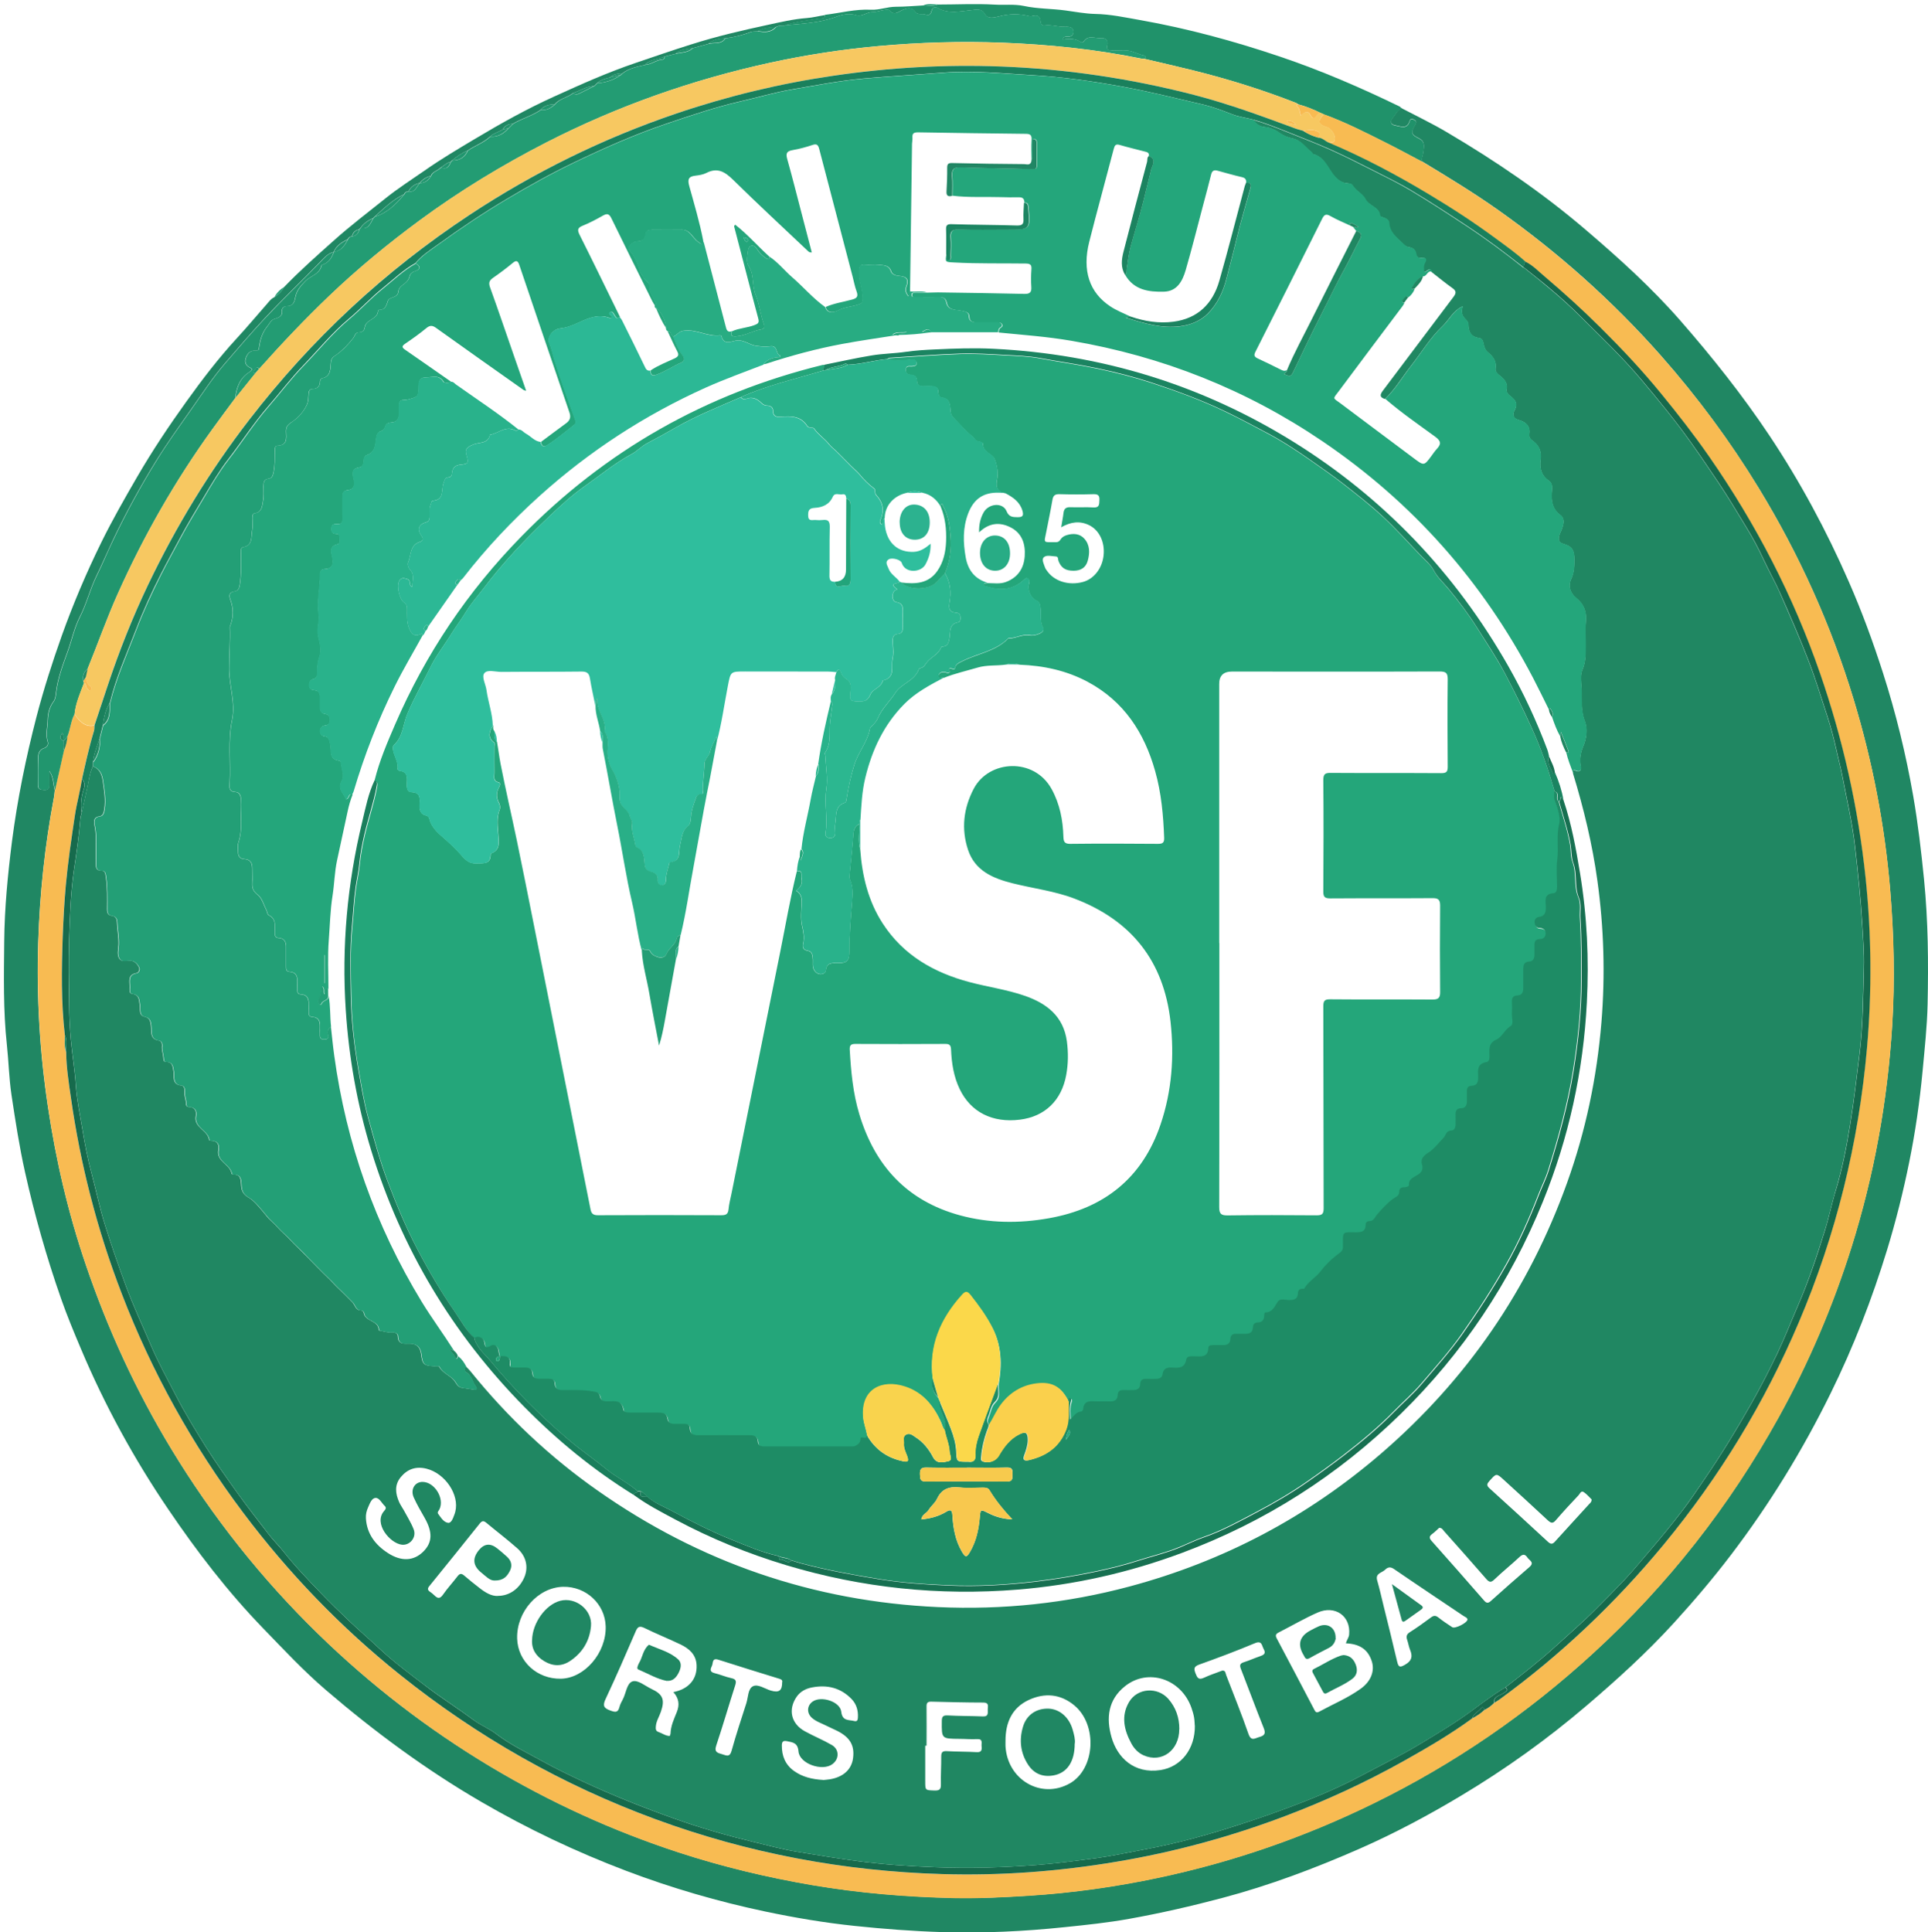
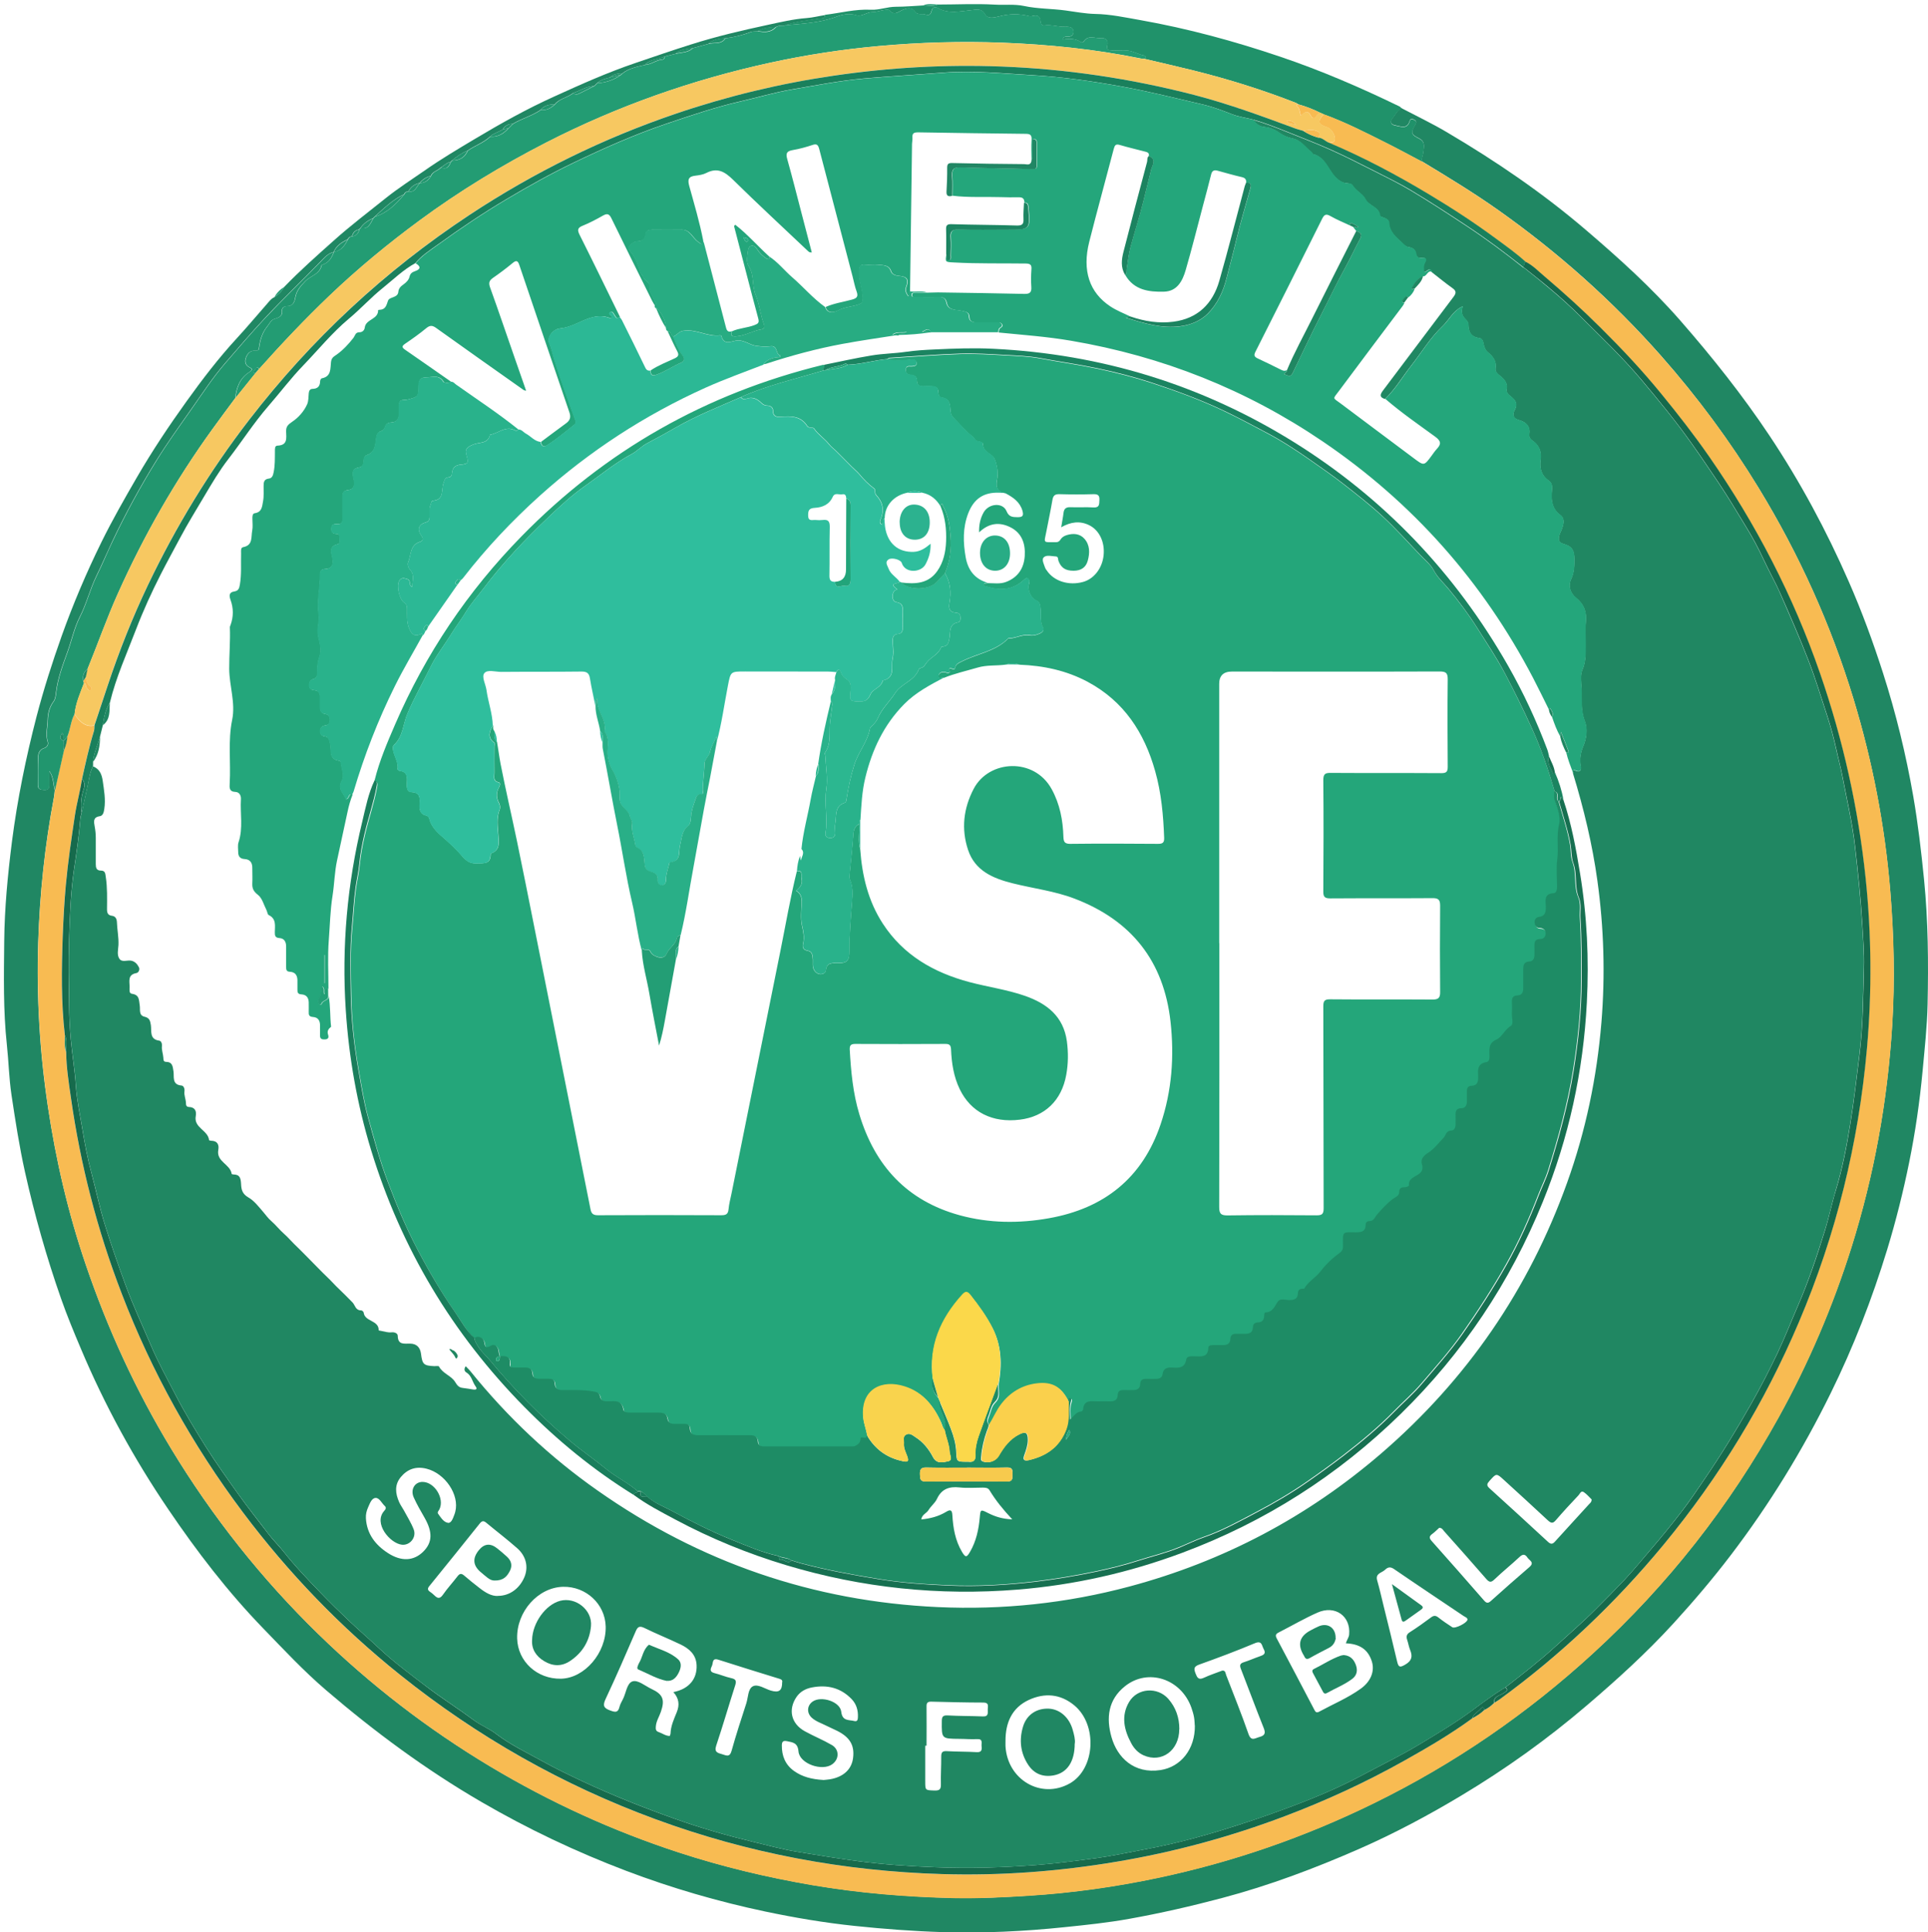
<svg xmlns="http://www.w3.org/2000/svg" id="Calque_3" data-name="Calque 3" viewBox="0 0 233.68 234.19">
  <defs>
    <style>
      .cls-1 {
        fill: #f8c84e;
      }

      .cls-1, .cls-2, .cls-3, .cls-4, .cls-5, .cls-6, .cls-7, .cls-8, .cls-9, .cls-10, .cls-11, .cls-12, .cls-13, .cls-14, .cls-15, .cls-16, .cls-17, .cls-18, .cls-19, .cls-20, .cls-21, .cls-22, .cls-23, .cls-24, .cls-25, .cls-26, .cls-27, .cls-28, .cls-29, .cls-30, .cls-31, .cls-32, .cls-33, .cls-34, .cls-35, .cls-36, .cls-37, .cls-38 {
        stroke-width: 0px;
      }

      .cls-2 {
        fill: #20926a;
      }

      .cls-3 {
        fill: #21966e;
      }

      .cls-4 {
        fill: #2fbe9d;
      }

      .cls-5 {
        fill: #1e8c65;
      }

      .cls-6 {
        fill: #24a67a;
      }

      .cls-7 {
        fill: #f7ca4d;
      }

      .cls-8 {
        fill: #218664;
      }

      .cls-9 {
        fill: #f8bb52;
      }

      .cls-10 {
        fill: #239c73;
      }

      .cls-11 {
        fill: #177051;
      }

      .cls-12 {
        fill: #1e8963;
      }

      .cls-13 {
        fill: #28ac82;
      }

      .cls-14 {
        fill: #218663;
      }

      .cls-15 {
        fill: #fbd84a;
      }

      .cls-16 {
        fill: #28ac85;
      }

      .cls-17 {
        fill: #1b8461;
      }

      .cls-18 {
        fill: #239e75;
      }

      .cls-19 {
        fill: #1f8762;
      }

      .cls-20 {
        fill: #fad04c;
      }

      .cls-21 {
        fill: #2cb28f;
      }

      .cls-22 {
        fill: #f9d34d;
      }

      .cls-23 {
        fill: #29af87;
      }

      .cls-24 {
        fill: #2cb790;
      }

      .cls-25 {
        fill: #1c8360;
      }

      .cls-26 {
        fill: #24a67b;
      }

      .cls-27 {
        fill: #f7c861;
      }

      .cls-28 {
        fill: #2cb895;
      }

      .cls-29 {
        fill: #29b28b;
      }

      .cls-30 {
        fill: #239f76;
      }

      .cls-31 {
        fill: #208763;
      }

      .cls-32 {
        fill: #166a4c;
      }

      .cls-33 {
        fill: #1a7e5c;
      }

      .cls-34 {
        fill: #1a805c;
      }

      .cls-35 {
        fill: #1c8562;
      }

      .cls-36 {
        fill: #22a47a;
      }

      .cls-37 {
        fill: #166a4b;
      }

      .cls-38 {
        fill: #208762;
      }
    </style>
  </defs>
  <path class="cls-31" d="M169.89,13.12c1.83.96,3.7,1.85,5.47,2.9,5.95,3.51,11.64,7.38,16.89,11.88,4,3.42,7.91,6.95,11.39,10.93,3.88,4.44,7.54,9.04,10.81,13.94,3.74,5.61,6.92,11.53,9.62,17.7,1.59,3.62,2.95,7.33,4.16,11.1,1.57,4.89,2.78,9.87,3.66,14.91.58,3.34.97,6.72,1.31,10.1.5,5.04.54,10.09.43,15.14-.06,2.71-.36,5.42-.61,8.13-.35,3.71-.88,7.38-1.62,11.02-.72,3.55-1.6,7.07-2.66,10.55-1.83,5.98-4.08,11.79-6.84,17.4-3.41,6.94-7.43,13.5-12.12,19.65-2.17,2.85-4.5,5.59-6.92,8.24-3.27,3.58-6.86,6.84-10.55,9.99-4.75,4.06-9.8,7.68-15.16,10.89-4.01,2.41-8.14,4.61-12.42,6.49-5.39,2.36-10.88,4.43-16.58,5.94-3.73.99-7.48,1.85-11.27,2.53-2.6.47-5.21.74-7.83,1.01-4.95.52-9.91.75-14.88.6-3.54-.11-7.07-.38-10.59-.75-3.64-.38-7.24-.99-10.81-1.74-5.74-1.21-11.37-2.85-16.86-4.93-6.09-2.31-11.95-5.09-17.59-8.37-6.71-3.9-12.92-8.49-18.8-13.53-2.71-2.32-5.15-4.94-7.64-7.51-4.28-4.42-8.01-9.29-11.45-14.36-4.18-6.15-7.74-12.66-10.63-19.52-.85-2.01-1.69-4.03-2.41-6.09-1.76-5.02-3.2-10.12-4.36-15.31-.69-3.1-1.17-6.23-1.64-9.36-.3-2.01-.34-4.06-.56-6.09-.45-4.16-.36-8.34-.32-12.51.04-4.05.43-8.08.94-12.11.66-5.12,1.69-10.16,2.98-15.14.86-3.3,1.9-6.54,3.04-9.75,1.39-3.89,3-7.68,4.82-11.38,1.32-2.68,2.8-5.27,4.3-7.86,1.85-3.19,3.89-6.25,6.04-9.24,1.89-2.63,3.86-5.21,6.07-7.61,1.26-1.36,2.44-2.79,3.67-4.18.26-.29.49-.63.87-.79.49-.32.93-.7,1.19-1.24,1.91-1.98,3.97-3.8,6.02-5.63,2.03-1.82,4.2-3.46,6.32-5.16,1.5-1.2,3.13-2.24,4.71-3.34,1.97-1.38,4.03-2.6,6.09-3.83,3.13-1.87,6.3-3.64,9.62-5.14,3.21-1.46,6.42-2.9,9.78-4.04,2.26-.77,4.52-1.55,6.81-2.27,3.05-.97,6.18-1.7,9.3-2.37,1.53-.33,3.09-.7,4.69-.82.72-.05,1.48-.25,2.22-.36,0,.49-.36.38-.66.43-1.43.24-2.89.34-4.27.85-.35,0-.71-.03-1.02.17-.77.05-1.54.09-2.22.51-.28.03-.58,0-.84.09-1,.38-2.03.64-3.09.76-.74.05-1.46.16-2.05.68-.63.17-1.25.34-1.88.51-.71.15-1.48.12-2.05.68-.45.11-.91.23-1.36.34-.77.41-1.76.3-2.39,1.02-.95.22-1.93.39-2.73,1.02-.57,0-1.1.12-1.54.51-.55.14-1.11.27-1.53.68-.11.11-.23.23-.34.34-.94.04-1.71.57-2.56.85-.68.56-1.64.66-2.22,1.36-.64.04-1.27.12-1.71.68-1.06.73-2.32,1.05-3.41,1.71-.53,0-.93.22-1.2.68-.5.3-1.09.45-1.53.85-.79.75-1.85,1.09-2.73,1.71-.7.27-1.3.73-1.88,1.19-.06.06-.11.11-.17.17-.49.08-.79.47-1.2.68-.35.4-.99.46-1.2,1.02-.56.12-1,.43-1.36.86h0c-.61.13-1.07.48-1.37,1.02-.25,0-.42.12-.51.34-1.39.65-2.46,1.73-3.58,2.73-.06.06-.11.11-.17.17-.62.26-1.15.63-1.54,1.19-.06.06-.11.11-.17.17-.47.1-.76.38-.85.85-.25,0-.42.12-.51.34-.72.35-1.38.76-1.71,1.54h0c-.72.18-1.17.74-1.65,1.23-2.19,2.26-4.48,4.43-6.64,6.74-1.68,1.79-3.27,3.66-4.87,5.51-1.52,1.76-2.8,3.73-4.14,5.63-1.44,2.05-2.9,4.08-4.22,6.21-1.94,3.14-3.71,6.38-5.29,9.72-.66,1.4-1.27,2.84-1.95,4.23-.79,1.62-1.2,3.38-2.03,4.99-.67,1.31-.97,2.81-1.48,4.21-.58,1.59-1.17,3.17-1.38,4.86-.05.39-.08.84-.3,1.13-.52.7-.7,1.44-.72,2.29-.02.87-.28,1.72,0,2.6.12.37-.08.67-.47.8-.49.16-.66.58-.68.99-.05,1.15-.03,2.3-.04,3.45,0,.57.37.6.81.62.48.02.58-.23.56-.63-.02-.52,0-1.05,0-1.68.56.78.47,1.6.69,2.34-.03.28-.05.56-.1.84-1.1,5.81-1.72,11.68-1.91,17.59-.21,6.66.18,13.29,1.17,19.88.97,6.52,2.46,12.92,4.59,19.17,2.66,7.81,6.08,15.27,10.36,22.33,4.99,8.24,10.93,15.73,17.83,22.45,6.32,6.16,13.27,11.52,20.86,16.06,7.22,4.32,14.82,7.79,22.81,10.4,5.29,1.73,10.7,3.02,16.19,3.96,5.7.97,11.43,1.44,17.2,1.57,3.04.07,6.08-.09,9.12-.29,5.22-.33,10.39-1.06,15.51-2.14,9.12-1.92,17.87-4.95,26.24-9.06,9.75-4.78,18.61-10.87,26.6-18.2,9.04-8.28,16.51-17.81,22.45-28.54,3.64-6.57,6.57-13.44,8.83-20.6,2.76-8.78,4.39-17.77,4.95-26.95.34-5.45.21-10.9-.24-16.35-.66-7.9-2.15-15.62-4.45-23.19-2.74-9-6.58-17.51-11.48-25.54-3.48-5.7-7.44-11.05-11.86-16.06-5.89-6.66-12.48-12.53-19.74-17.66-2.97-2.1-6.07-3.98-9.18-5.86-.16-.4.08-.76.12-1.14.06-.6.26-1.28-.47-1.65-1.02-.52-1.09-.69-.5-1.71.15-.26.13-.42-.11-.56-.21-.13-.46-.2-.56.1-.32,1.08-1.07.69-1.77.56-.62-.11-.6-.54-.34-.85.36-.42.58-.99,1.12-1.25Z" />
  <path class="cls-2" d="M169.89,13.12c-.54.26-.76.82-1.12,1.25-.26.31-.28.74.34.85.7.12,1.45.51,1.77-.56.09-.31.34-.23.56-.1.23.14.26.3.11.56-.59,1.02-.52,1.19.5,1.71.73.37.53,1.05.47,1.65-.04.38-.28.74-.12,1.14-1.52-.8-3.03-1.62-4.57-2.39-2.42-1.21-4.84-2.45-7.39-3.37-.12-.05-.23-.11-.35-.16-.88-.44-1.79-.8-2.74-1.06-.09-.06-.17-.13-.27-.17-4.04-1.58-8.17-2.87-12.38-3.92-1.98-.49-3.96-.94-5.94-1.41.1-.17.13-.37-.09-.41-.69-.12-1.29-.52-2.01-.6-.65-.07-1.28.03-1.92-.01-.44-.03-.68-.07-.54-.63.14-.53-.14-.92-.72-.86-.73.07-1.59-.47-2.16.43-.04.06-.25.1-.32.05-.66-.47-1.42-.45-2.23-.31.14-.35.32-.35.48-.34.45.03.86-.1.85-.6,0-.56-.46-.63-.93-.61-.85.04-1.68-.28-2.53-.17-.43.05-.51-.21-.54-.57-.04-.48-.32-.7-.82-.6-.16.03-.34.1-.49.06-1.24-.32-2.46-.31-3.71.02-.56.15-1.35.33-1.67-.22-.48-.83-1.06-.59-1.73-.53-1.36.13-2.75.49-4.05-.28-.33-.19-.63,0-.7.25-.12.49-.25.76-.83.54-.38-.14-.88.11-1.18-.31-.43-.61-.97-.45-1.51-.24-.53.21-1.03.77-1.62.05-.09-.11-.44-.06-.66-.03-.47.07-.94.26-1.41.25-.69-.01-1.26.6-1.95.38-.83-.27-1.69-.08-2.37.17-2.07.78-4.21.85-6.35,1.06,1.38-.51,2.84-.61,4.27-.85.3-.05.66.07.66-.43,1.86-.22,3.69-.72,5.59-.62,1.01.05,1.97-.36,3-.36,1.1,0,2.21-.1,3.31-.16.59-.02,1.2.17,1.77-.11,2.3,0,4.61-.12,6.9.01,1.18.07,2.39-.08,3.54.16,1.67.36,3.38.32,5.06.55,1.18.16,2.37.39,3.57.42,1.87.03,3.68.43,5.51.75,5.75,1.02,11.37,2.55,16.9,4.42,4.97,1.68,9.77,3.75,14.49,6.04.1.05.17.15.26.22Z" />
  <path class="cls-10" d="M34.46,34.77c-.27.54-.7.91-1.19,1.24.27-.53.69-.93,1.19-1.24Z" />
  <path class="cls-10" d="M113.67.54c-.58.28-1.18.09-1.77.11.58-.25,1.18-.11,1.77-.11Z" />
  <path class="cls-9" d="M160.44,13.85c2.55.92,4.97,2.16,7.39,3.37,1.54.77,3.05,1.59,4.57,2.39,3.11,1.88,6.21,3.76,9.18,5.86,7.26,5.13,13.85,11,19.74,17.66,4.43,5,8.39,10.35,11.86,16.06,4.9,8.03,8.74,16.54,11.48,25.54,2.3,7.57,3.8,15.3,4.45,23.19.45,5.45.58,10.9.24,16.35-.57,9.18-2.19,18.17-4.95,26.95-2.26,7.16-5.19,14.03-8.83,20.6-5.94,10.73-13.42,20.26-22.45,28.54-7.99,7.33-16.85,13.42-26.6,18.2-8.38,4.11-17.12,7.14-26.24,9.06-5.12,1.08-10.28,1.8-15.51,2.14-3.04.19-6.07.35-9.12.29-5.77-.13-11.5-.6-17.2-1.57-5.49-.94-10.89-2.23-16.19-3.96-7.99-2.61-15.59-6.08-22.81-10.4-7.58-4.54-14.53-9.9-20.86-16.06-6.9-6.72-12.83-14.21-17.83-22.45-4.28-7.06-7.7-14.52-10.36-22.33-2.13-6.25-3.62-12.65-4.59-19.17-.98-6.59-1.38-13.22-1.17-19.88.19-5.91.8-11.77,1.91-17.59.05-.28.07-.56.1-.84.36-1.61.73-3.23,1.09-4.84.23-.53.35-1.1.41-1.67.37-.88.41-1.88.88-2.73q1.08,1.7,2.4,1.37c-.02.22,0,.46-.06.67-.59,1.91-1.01,3.87-1.45,5.82-.21,1.48-.63,2.91-.85,4.39-.41,2.81-.84,5.61-1.1,8.44-.19,2.09-.31,4.17-.38,6.27-.15,3.99-.2,7.98.26,11.96,0,.69-.1,1.39.16,2.06.02,1.85.31,3.67.57,5.49,1.16,8.15,3.21,16.08,6.16,23.76,3.66,9.51,8.56,18.34,14.67,26.48,5.53,7.37,11.88,13.96,19.07,19.72,9.37,7.51,19.69,13.37,30.99,17.51,11.22,4.11,22.79,6.29,34.72,6.64,7.09.21,14.14-.32,21.14-1.5,6.99-1.17,13.79-3.02,20.42-5.53,4.97-1.88,9.79-4.1,14.42-6.7,2.82-1.58,5.61-3.22,8.23-5.12.55-.27,1.05-.61,1.5-1.03.46-.21.84-.52,1.2-.87.22-.13.44-.26.64-.41,7.42-5.41,14.04-11.68,19.88-18.76,6.77-8.19,12.24-17.18,16.39-26.96,4.5-10.61,7.23-21.67,8.25-33.15.61-6.9.56-13.8-.16-20.68-.88-8.48-2.73-16.74-5.52-24.8-3.25-9.39-7.78-18.12-13.44-26.27-1.81-2.61-3.77-5.12-5.79-7.59-2.3-2.82-4.79-5.46-7.36-8.02-2.19-2.17-4.46-4.25-6.82-6.24-.74-.63-1.41-1.36-2.31-1.78-1.12-1.02-2.35-1.89-3.56-2.78-2.64-1.94-5.39-3.73-8.2-5.42-3.86-2.31-7.84-4.42-11.99-6.19.19-.16.54.03.65-.3.18-.52-.35-1.44-.93-1.62-1.09-.35-1.18-.66-.41-1.56Z" />
  <path class="cls-10" d="M95.07,3.07c2.14-.2,4.28-.28,6.35-1.06.68-.25,1.54-.44,2.37-.17.69.22,1.26-.39,1.95-.38.47,0,.94-.18,1.41-.25.22-.03.57-.09.66.03.59.72,1.08.17,1.62-.05.54-.22,1.08-.38,1.51.24.3.43.8.17,1.18.31.58.22.71-.05.83-.54.06-.26.37-.44.7-.25,1.3.77,2.69.41,4.05.28.67-.06,1.25-.3,1.73.53.31.55,1.11.37,1.67.22,1.25-.33,2.47-.33,3.71-.02.15.04.33-.03.49-.06.5-.1.78.12.82.6.03.36.12.62.54.57.86-.11,1.68.21,2.53.17.47-.02.92.05.93.61,0,.49-.4.63-.85.6-.16-.01-.35,0-.48.34.81-.14,1.57-.15,2.23.31.07.05.28.01.32-.05.57-.9,1.44-.35,2.16-.43.58-.06.86.33.72.86-.14.55.1.6.54.63.64.04,1.27-.06,1.92.01.72.08,1.32.48,2.01.6.22.04.19.24.09.41-.17-.01-.34,0-.5-.04-5.55-1.13-11.16-1.7-16.8-1.92-5-.19-9.99-.04-14.98.41-4.42.4-8.79,1.07-13.11,2.01-9.46,2.06-18.52,5.25-27.14,9.66-5.38,2.76-10.54,5.89-15.41,9.48-3.84,2.83-7.5,5.85-10.95,9.15-2.95,2.82-5.75,5.78-8.46,8.82-.36-.42-.43.1-.59.21-.25.17-.16.31.12.33-.81,1.01-1.62,2.02-2.43,3.02.15-1.3.55-2.46,1.75-3.19.17-.1.43-.34.07-.5-.5-.23-.71-.61-.57-1.09.17-.56.5-1.03,1.21-1,.17,0,.38-.01.4-.22.13-.99.36-1.9,1.03-2.72.28-.34.39-.75.89-.9.47-.15.98-.3.89-1.02-.04-.33.33-.53.58-.52.74.02.93-.54,1.02-1.02.14-.85.65-1.41,1.2-1.99.64-.67,1.76-.84,1.99-1.93,0-.04.09-.07.14-.09.74-.25,1.09-.85,1.35-1.53,0,0,0,0,0,0,.89-.15,1.33-.81,1.71-1.54.1-.23.27-.34.51-.34.48-.09.76-.38.85-.85.06-.06.11-.11.17-.17.97.19,1.19-.58,1.54-1.19.06-.06.11-.11.17-.17,1.53-.48,2.59-1.56,3.58-2.73.1-.22.27-.34.51-.34.82.15.96-.61,1.37-1.02,0,0,0,0,0,0,.64,0,1.05-.35,1.36-.86.21-.56.85-.62,1.2-1.02.7.29.99-.12,1.2-.68.06-.06.11-.11.17-.17.87,0,1.53-.37,1.88-1.19.88-.62,1.94-.95,2.73-1.71.93.08,1.63-.36,2.22-1.02.17-.17.34-.34.51-.51,1.09-.66,2.35-.98,3.41-1.71.7.09,1.23-.22,1.71-.68.58-.71,1.54-.81,2.22-1.36.24.28.5.17.76.04.6-.3,1.2-.6,1.8-.9.11-.11.23-.23.34-.34,1.07-.05,2.03-.4,2.9-1.02.06-.06.11-.11.17-.17.8-.63,1.78-.8,2.73-1.02.75-.05,1.36-.6,2.12-.65.17-.01.26-.19.27-.37.45-.11.91-.23,1.36-.34.71-.15,1.48-.12,2.05-.68.63-.17,1.25-.34,1.88-.51.7-.19,1.56.12,2.05-.68,1.06-.12,2.09-.38,3.09-.76.25-.1.56-.07.84-.09.82.16,1.6.18,2.22-.51.32-.2.67-.17,1.02-.17Z" />
  <path class="cls-3" d="M40.45,30.55c-.25.68-.6,1.28-1.35,1.53-.05.02-.13.05-.14.09-.23,1.09-1.35,1.26-1.99,1.93-.56.58-1.06,1.13-1.2,1.99-.08.49-.28,1.04-1.02,1.02-.25,0-.62.19-.58.52.09.72-.41.87-.89,1.02-.49.15-.61.57-.89.9-.67.82-.9,1.73-1.03,2.72-.03.21-.23.23-.4.22-.71-.03-1.04.43-1.21,1-.14.48.08.86.57,1.09.36.16.09.4-.07.5-1.2.73-1.6,1.89-1.75,3.19-.93,1.25-1.86,2.5-2.77,3.76-4.49,6.22-8.28,12.85-11.42,19.85-1.36,3.02-2.45,6.14-3.7,9.2-.49.37-.62.86-.52,1.44.03.09.06.18.09.27-.47,1.22-.99,2.43-1.14,3.75-.47.85-.51,1.85-.88,2.73-.18.15-.22.44-.49.51-.04-.29.1-.61-.14-.96-.21.41-.41.73.15.96.03.39-.08.78.08,1.16-.36,1.61-.73,3.23-1.09,4.84-.22-.74-.13-1.56-.69-2.34,0,.64-.01,1.16,0,1.68.01.41-.09.65-.56.63-.44-.01-.81-.05-.81-.62,0-1.15-.02-2.3.04-3.45.02-.41.19-.83.68-.99.38-.12.58-.43.47-.8-.28-.88-.02-1.73,0-2.6.02-.85.21-1.6.72-2.29.22-.29.25-.74.3-1.13.21-1.69.8-3.27,1.38-4.86.51-1.4.81-2.9,1.48-4.21.82-1.61,1.23-3.36,2.03-4.99.68-1.38,1.28-2.83,1.95-4.23,1.58-3.34,3.35-6.58,5.29-9.72,1.31-2.13,2.78-4.16,4.22-6.21,1.34-1.91,2.62-3.87,4.14-5.63,1.6-1.85,3.19-3.72,4.87-5.51,2.16-2.3,4.44-4.47,6.64-6.74.48-.49.92-1.05,1.65-1.23Z" />
  <path class="cls-3" d="M48.99,23.55c-.99,1.18-2.06,2.26-3.58,2.73,1.12-1.01,2.19-2.08,3.58-2.73Z" />
  <path class="cls-3" d="M75.27,9.05c-.87.62-1.83.98-2.9,1.02.43-.41.99-.54,1.53-.68.46-.11.91-.23,1.37-.34Z" />
  <path class="cls-3" d="M42.16,29.02c-.38.72-.81,1.39-1.71,1.54.33-.78.99-1.19,1.71-1.54Z" />
  <path class="cls-2" d="M94.05,3.24c-.62.69-1.4.67-2.22.51.68-.42,1.45-.46,2.22-.51Z" />
  <path class="cls-3" d="M61.62,15.53c-.59.66-1.28,1.1-2.22,1.02.44-.41,1.03-.56,1.53-.85.23-.06.46-.11.68-.17Z" />
  <path class="cls-3" d="M72.03,10.41c-.6.3-1.2.6-1.8.9-.26.13-.52.24-.76-.04.85-.29,1.62-.82,2.56-.85Z" />
  <path class="cls-3" d="M45.23,26.46c-.35.61-.57,1.38-1.54,1.19.39-.56.92-.93,1.54-1.19Z" />
  <path class="cls-3" d="M56.67,18.26c-.35.83-1,1.19-1.88,1.19.58-.47,1.17-.92,1.88-1.19Z" />
  <path class="cls-2" d="M87.91,4.61c-.49.8-1.35.49-2.05.68.59-.52,1.31-.63,2.05-.68Z" />
  <path class="cls-2" d="M80.57,6.83c-.01.18-.1.36-.27.37-.76.04-1.36.6-2.12.65.64-.72,1.62-.62,2.39-1.02Z" />
  <path class="cls-3" d="M67.25,12.63c-.47.46-1.01.78-1.71.68.44-.56,1.06-.64,1.71-.68Z" />
  <path class="cls-3" d="M50.87,22.19c-.4.41-.55,1.17-1.37,1.02.3-.55.75-.89,1.37-1.02Z" />
  <path class="cls-2" d="M83.98,5.8c-.57.56-1.34.53-2.05.68.57-.56,1.34-.53,2.05-.68Z" />
  <path class="cls-3" d="M54.62,19.63c-.21.56-.5.98-1.2.68.41-.21.71-.61,1.2-.68Z" />
  <path class="cls-3" d="M52.23,21.33c-.32.51-.73.86-1.36.86.37-.42.81-.74,1.36-.86Z" />
  <path class="cls-3" d="M43.53,27.82c-.09.48-.38.76-.85.85.1-.47.38-.76.85-.85Z" />
  <path class="cls-2" d="M61.62,15.53c-.23.06-.46.11-.68.17.27-.46.67-.68,1.2-.68-.17.17-.34.34-.51.51Z" />
  <path class="cls-2" d="M75.27,9.05c-.46.11-.91.23-1.37.34.44-.39.97-.51,1.53-.51-.06.06-.11.11-.17.17Z" />
  <path class="cls-27" d="M10.61,81.08c1.25-3.06,2.34-6.18,3.7-9.2,3.14-7,6.93-13.63,11.42-19.85.91-1.26,1.85-2.51,2.77-3.76.81-1.01,1.62-2.02,2.43-3.02.16-.18.31-.36.47-.54,2.72-3.04,5.51-6,8.46-8.82,3.45-3.3,7.12-6.32,10.95-9.15,4.87-3.59,10.02-6.72,15.41-9.48,8.62-4.41,17.68-7.6,27.14-9.66,4.32-.94,8.7-1.61,13.11-2.01,4.99-.45,9.98-.6,14.98-.41,5.64.21,11.26.78,16.8,1.92.16.03.34.02.5.04,1.98.47,3.97.92,5.94,1.41,4.21,1.05,8.34,2.34,12.38,3.92.1.04.18.11.27.17-.11.02-.28.1-.18.18.37.29.33.74.5,1.19.45-.45.84-.71,1.2,0,.16.32.49.45.69,0,.12-.26.34-.24.53-.33.12.05.23.11.35.16-.77.9-.68,1.21.41,1.56.58.18,1.1,1.1.93,1.62-.11.33-.46.14-.65.3-.48-.15-.82-.62-1.36-.64.22-.36.35-.62-.24-.83-.56-.2-1.05-.06-1.58,0-.35-.11-.71-.19-1.05-.32-4.01-1.49-8.03-2.96-12.19-4.04-7.67-1.98-15.46-3.14-23.36-3.44-6.79-.26-13.56.12-20.3,1.11-6.51.96-12.87,2.49-19.09,4.59-8.88,3.01-17.24,7.12-25.07,12.29-10.28,6.78-19.15,15.07-26.68,24.81-4.82,6.24-8.89,12.93-12.29,20.05-1.88,3.95-3.5,8-4.87,12.15-.54,1.62-1.07,3.23-1.61,4.85q-1.32.33-2.4-1.37c.14-1.32.67-2.52,1.14-3.75.29.08.16.39.3.54.14.15.27.47.5.32.21-.14.1-.4-.11-.55-.35-.26-.37-.67-.48-1.03.07-.33.14-.66.22-.99ZM157.11,15.21q-.47-.72-1.14-.58c.2.53.81.28,1.14.58Z" />
  <path class="cls-9" d="M160.1,13.69c-.19.09-.41.07-.53.33-.2.45-.53.31-.69,0-.36-.72-.75-.45-1.2,0-.17-.45-.13-.91-.5-1.19-.1-.08.07-.16.18-.18.95.26,1.86.61,2.74,1.06Z" />
-   <path class="cls-32" d="M181.11,206.37c-.36.35-.74.66-1.2.87-.03-.24-.19-.45-.37-.23-.36.44-.92.7-1.13,1.27-2.62,1.91-5.41,3.54-8.23,5.12-4.64,2.6-9.45,4.82-14.42,6.7-6.63,2.51-13.43,4.36-20.42,5.53-7,1.18-14.04,1.71-21.14,1.5-11.92-.35-23.5-2.52-34.72-6.64-11.29-4.14-21.61-10-30.99-17.51-7.19-5.76-13.54-12.35-19.07-19.72-6.11-8.15-11.02-16.97-14.67-26.48-2.96-7.69-5-15.61-6.16-23.76-.26-1.82-.55-3.64-.57-5.49-.06-.68.17-1.39-.16-2.06-.46-3.98-.4-7.96-.26-11.96.08-2.09.19-4.18.38-6.27.26-2.83.68-5.63,1.1-8.44.22-1.48.64-2.91.85-4.39.28.32.38.69.25,1.09-.33.98-.47,1.97-.29,3-.06.25-.15.49-.16.74-.16,2.06-.46,4.1-.76,6.13-.42,2.83-.51,5.66-.6,8.5-.09,2.66-.04,5.32,0,7.98.02,1.39.08,2.78.21,4.16.17,1.85.49,3.7.61,5.55.12,1.81.51,3.58.8,5.35.29,1.77.63,3.55,1.1,5.29.55,2.07.98,4.19,1.62,6.23.77,2.48,1.63,4.93,2.52,7.36.9,2.45,2.01,4.81,3.03,7.2.89,2.1,1.99,4.09,3.04,6.12,1.12,2.16,2.38,4.23,3.67,6.28,1.21,1.92,2.54,3.78,3.86,5.63,1.19,1.67,2.47,3.27,3.71,4.9.56.74,1.23,1.39,1.81,2.11,1.4,1.78,2.96,3.4,4.53,5.03,1.09,1.13,2.21,2.23,3.35,3.31,1.22,1.16,2.5,2.25,3.73,3.41,1.79,1.68,3.77,3.13,5.72,4.62,1.84,1.41,3.81,2.64,5.66,4.02.89.66,1.94,1.07,2.8,1.73,1.74,1.33,3.72,2.25,5.6,3.3,1.59.88,3.25,1.68,4.91,2.46,3.66,1.71,7.4,3.19,11.21,4.54,3.09,1.1,6.23,2,9.41,2.77,1.78.43,3.56.91,5.36,1.21,2.42.4,4.84.79,7.27,1.12,3.15.42,6.3.63,9.46.75,4.08.16,8.17.04,12.25-.27,2.43-.19,4.83-.51,7.23-.83,1.92-.26,3.82-.68,5.73-1.03,2.14-.4,4.26-.88,6.35-1.45,2.11-.57,4.21-1.22,6.29-1.91,1.83-.6,3.65-1.25,5.45-1.93,2.88-1.08,5.71-2.28,8.43-3.73,2.3-1.23,4.65-2.36,6.88-3.7,2.22-1.34,4.45-2.66,6.54-4.21,1.28-.95,2.57-1.92,3.94-2.74.42.38.08.48-.21.69-.44.33-1.25.34-1.15,1.19Z" />
+   <path class="cls-32" d="M181.11,206.37c-.36.35-.74.66-1.2.87-.03-.24-.19-.45-.37-.23-.36.44-.92.7-1.13,1.27-2.62,1.91-5.41,3.54-8.23,5.12-4.64,2.6-9.45,4.82-14.42,6.7-6.63,2.51-13.43,4.36-20.42,5.53-7,1.18-14.04,1.71-21.14,1.5-11.92-.35-23.5-2.52-34.72-6.64-11.29-4.14-21.61-10-30.99-17.51-7.19-5.76-13.54-12.35-19.07-19.72-6.11-8.15-11.02-16.97-14.67-26.48-2.96-7.69-5-15.61-6.16-23.76-.26-1.82-.55-3.64-.57-5.49-.06-.68.17-1.39-.16-2.06-.46-3.98-.4-7.96-.26-11.96.08-2.09.19-4.18.38-6.27.26-2.83.68-5.63,1.1-8.44.22-1.48.64-2.91.85-4.39.28.32.38.69.25,1.09-.33.98-.47,1.97-.29,3-.06.25-.15.49-.16.74-.16,2.06-.46,4.1-.76,6.13-.42,2.83-.51,5.66-.6,8.5-.09,2.66-.04,5.32,0,7.98.02,1.39.08,2.78.21,4.16.17,1.85.49,3.7.61,5.55.12,1.81.51,3.58.8,5.35.29,1.77.63,3.55,1.1,5.29.55,2.07.98,4.19,1.62,6.23.77,2.48,1.63,4.93,2.52,7.36.9,2.45,2.01,4.81,3.03,7.2.89,2.1,1.99,4.09,3.04,6.12,1.12,2.16,2.38,4.23,3.67,6.28,1.21,1.92,2.54,3.78,3.86,5.63,1.19,1.67,2.47,3.27,3.71,4.9.56.74,1.23,1.39,1.81,2.11,1.4,1.78,2.96,3.4,4.53,5.03,1.09,1.13,2.21,2.23,3.35,3.31,1.22,1.16,2.5,2.25,3.73,3.41,1.79,1.68,3.77,3.13,5.72,4.62,1.84,1.41,3.81,2.64,5.66,4.02.89.66,1.94,1.07,2.8,1.73,1.74,1.33,3.72,2.25,5.6,3.3,1.59.88,3.25,1.68,4.91,2.46,3.66,1.71,7.4,3.19,11.21,4.54,3.09,1.1,6.23,2,9.41,2.77,1.78.43,3.56.91,5.36,1.21,2.42.4,4.84.79,7.27,1.12,3.15.42,6.3.63,9.46.75,4.08.16,8.17.04,12.25-.27,2.43-.19,4.83-.51,7.23-.83,1.92-.26,3.82-.68,5.73-1.03,2.14-.4,4.26-.88,6.35-1.45,2.11-.57,4.21-1.22,6.29-1.91,1.83-.6,3.65-1.25,5.45-1.93,2.88-1.08,5.71-2.28,8.43-3.73,2.3-1.23,4.65-2.36,6.88-3.7,2.22-1.34,4.45-2.66,6.54-4.21,1.28-.95,2.57-1.92,3.94-2.74.42.38.08.48-.21.69-.44.33-1.25.34-1.15,1.19" />
  <path class="cls-34" d="M9.9,98.49c-.18-1.03-.04-2.02.29-3,.14-.4.03-.77-.25-1.09.44-1.95.86-3.91,1.45-5.82.06-.21.04-.45.06-.67.53-1.62,1.07-3.24,1.61-4.85,1.38-4.15,2.99-8.2,4.87-12.15,3.4-7.11,7.47-13.81,12.29-20.05,7.52-9.74,16.4-18.02,26.68-24.81,7.83-5.17,16.19-9.28,25.07-12.29,6.22-2.11,12.58-3.64,19.09-4.59,6.74-.99,13.51-1.37,20.3-1.11,7.9.3,15.7,1.46,23.36,3.44,4.16,1.08,8.17,2.55,12.19,4.04.34.13.7.21,1.05.32.56.37,1.17.63,1.82.82.55.02.88.49,1.36.64,4.15,1.76,8.12,3.87,11.99,6.19,2.81,1.68,5.56,3.47,8.2,5.42,1.21.89,2.44,1.76,3.56,2.78-.12.23-.22.46-.19.72-2.23-1.77-4.51-3.48-6.89-5.05-2.21-1.46-4.43-2.91-6.7-4.27-1.57-.94-3.23-1.74-4.86-2.57-1.66-.84-3.32-1.68-5.02-2.44-1.68-.75-3.39-1.4-5.1-2.09-1.39-.56-2.78-1.1-4.21-1.51-.87-.22-1.8-.35-2.6-.66-1.18-.46-2.37-.91-3.58-1.19-3.26-.76-6.5-1.57-9.8-2.17-3.62-.66-7.26-1.17-10.91-1.38-3.55-.2-7.1-.58-10.69-.3-3.21.25-6.43.43-9.64.71-2.93.26-5.81.83-8.7,1.32-2.09.35-4.14.97-6.22,1.44-3.06.7-6.03,1.71-8.99,2.71-3.87,1.31-7.61,2.97-11.29,4.74-2.77,1.33-5.45,2.83-8.09,4.4-2.87,1.7-5.63,3.56-8.33,5.51-.96.69-1.97,1.33-2.74,2.26-1.46.8-2.65,1.97-3.93,3-1.45,1.16-2.7,2.55-4.13,3.74-2.03,1.7-3.69,3.75-5.51,5.64-1.51,1.56-2.82,3.31-4.24,4.94-1.77,2.04-3.21,4.3-4.85,6.42-1.1,1.42-2.02,2.99-2.94,4.54-.97,1.65-1.99,3.28-2.89,4.98-.78,1.47-1.6,2.95-2.36,4.44-1.11,2.18-2.13,4.41-3.01,6.71-1.12,2.93-2.42,5.78-3.16,8.85-.53.84-.72,1.77-.85,2.73-.11.45-.23.91-.34,1.36-.26,1.03-.76,2-.85,3.08,0,.17,0,.34,0,.5-.41.8-.49,1.69-.68,2.55-.23,1.03-.45,2.05-.68,3.08Z" />
  <path class="cls-37" d="M184.69,32.43c-.03-.27.07-.5.19-.72.9.43,1.57,1.16,2.31,1.78,2.35,1.99,4.63,4.06,6.82,6.24,2.58,2.56,5.06,5.2,7.36,8.02,2.02,2.47,3.97,4.97,5.79,7.59,5.66,8.15,10.19,16.88,13.44,26.27,2.79,8.06,4.63,16.33,5.52,24.8.72,6.89.77,13.79.16,20.68-1.02,11.48-3.74,22.54-8.25,33.15-4.15,9.78-9.63,18.77-16.39,26.96-5.85,7.08-12.46,13.35-19.88,18.76-.2.15-.43.27-.64.41-.1-.85.71-.86,1.15-1.19.28-.21.63-.31.21-.69,2.03-1.57,4.06-3.14,5.96-4.87,1.67-1.52,3.39-3,4.99-4.61,1.17-1.17,2.35-2.36,3.48-3.56,1.09-1.15,2.1-2.42,3.15-3.63,1.28-1.49,2.53-3.02,3.72-4.57.95-1.23,1.84-2.54,2.72-3.84,2.07-3.02,3.98-6.13,5.78-9.32,1.13-1.99,2.17-4.02,3.15-6.07.9-1.9,1.67-3.87,2.51-5.81,1.28-2.95,2.3-6.01,3.25-9.08.5-1.61.83-3.28,1.33-4.89.79-2.6,1.3-5.26,1.73-7.92.46-2.84.78-5.7,1.14-8.56.43-3.5.43-7.01.53-10.51.05-1.72-.1-3.5-.2-5.25-.19-3.16-.52-6.3-.88-9.45-.32-2.84-.98-5.6-1.51-8.4-.21-1.11-.51-2.19-.75-3.3-.3-1.38-.67-2.76-1.1-4.08-.73-2.21-1.4-4.44-2.24-6.63-1.07-2.78-2.26-5.51-3.46-8.23-.6-1.36-1.35-2.67-1.97-4.01-.65-1.41-1.38-2.77-2.18-4.07-1.08-1.77-2.14-3.56-3.3-5.29-1.1-1.63-2.2-3.27-3.34-4.87-1.9-2.67-3.97-5.19-6.08-7.7-2.34-2.78-4.98-5.26-7.54-7.82-2.07-2.07-4.36-3.92-6.66-5.73Z" />
  <path class="cls-37" d="M178.42,208.27c.21-.57.77-.83,1.13-1.27.18-.21.34-.01.37.23-.44.42-.95.76-1.5,1.03Z" />
  <path class="cls-31" d="M7.76,90.94c-.16-.38-.04-.78-.08-1.16h0c.26-.07.3-.36.49-.51-.05.58-.18,1.14-.41,1.67Z" />
  <path class="cls-38" d="M7.86,125.46c.32.66.09,1.37.16,2.06-.26-.67-.16-1.37-.16-2.06Z" />
  <path class="cls-3" d="M31.4,44.7c-.16.18-.31.36-.47.54-.28-.03-.38-.17-.12-.33.16-.11.23-.63.59-.21Z" />
  <path class="cls-9" d="M10.4,82.07c.11.37.13.78.48,1.03.21.16.32.41.11.55-.23.15-.36-.17-.5-.32-.14-.15,0-.47-.3-.54-.03-.09-.06-.18-.09-.27.1-.15.2-.3.3-.45Z" />
  <path class="cls-31" d="M10.4,82.07c-.1.15-.2.3-.3.45-.1-.58.03-1.07.52-1.44-.07.33-.14.66-.22.99Z" />
  <path class="cls-31" d="M7.68,89.78c-.56-.23-.36-.55-.15-.96.24.36.1.67.14.96,0,0,0,0,0,0Z" />
  <path class="cls-9" d="M159.77,16.68c-.65-.19-1.25-.45-1.82-.82.52-.07,1.02-.2,1.58,0,.59.21.46.47.24.83Z" />
  <path class="cls-9" d="M157.11,15.21c-.33-.3-.94-.05-1.14-.58q.67-.14,1.14.58Z" />
  <path class="cls-38" d="M184.69,32.43c2.3,1.82,4.58,3.67,6.66,5.73,2.56,2.56,5.2,5.04,7.54,7.82,2.11,2.51,4.19,5.03,6.08,7.7,1.14,1.6,2.24,3.24,3.34,4.87,1.16,1.73,2.22,3.52,3.3,5.29.8,1.3,1.53,2.66,2.18,4.07.62,1.34,1.38,2.65,1.97,4.01,1.19,2.72,2.39,5.45,3.46,8.23.84,2.18,1.51,4.42,2.24,6.63.43,1.32.8,2.7,1.1,4.08.24,1.1.55,2.19.75,3.3.53,2.79,1.19,5.56,1.51,8.4.36,3.15.69,6.29.88,9.45.11,1.75.25,3.53.2,5.25-.1,3.5-.1,7.01-.53,10.51-.35,2.86-.68,5.72-1.14,8.56-.43,2.66-.95,5.33-1.73,7.92-.49,1.62-.82,3.28-1.33,4.89-.96,3.07-1.97,6.12-3.25,9.08-.84,1.93-1.6,3.9-2.51,5.81-.98,2.06-2.02,4.08-3.15,6.07-1.8,3.19-3.71,6.3-5.78,9.32-.88,1.3-1.77,2.6-2.72,3.84-1.19,1.55-2.44,3.08-3.72,4.57-1.04,1.21-2.05,2.48-3.15,3.63-1.13,1.2-2.31,2.38-3.48,3.56-1.6,1.61-3.32,3.08-4.99,4.61-1.9,1.73-3.93,3.3-5.96,4.87-1.38.82-2.66,1.79-3.94,2.74-2.1,1.55-4.32,2.88-6.54,4.21-2.23,1.34-4.58,2.47-6.88,3.7-2.72,1.45-5.55,2.65-8.43,3.73-1.8.68-3.61,1.33-5.45,1.93-2.09.68-4.18,1.34-6.29,1.91-2.09.57-4.21,1.05-6.35,1.45-1.91.35-3.81.77-5.73,1.03-2.4.32-4.81.65-7.23.83-4.08.32-8.17.43-12.25.27-3.16-.12-6.31-.33-9.46-.75-2.43-.32-4.85-.72-7.27-1.12-1.8-.3-3.58-.78-5.36-1.21-3.18-.77-6.32-1.67-9.41-2.77-3.8-1.35-7.55-2.83-11.21-4.54-1.66-.78-3.32-1.58-4.91-2.46-1.89-1.05-3.86-1.98-5.6-3.3-.86-.66-1.91-1.06-2.8-1.73-1.85-1.39-3.82-2.62-5.66-4.02-1.95-1.49-3.94-2.94-5.72-4.62-1.23-1.15-2.51-2.25-3.73-3.41-1.14-1.08-2.26-2.18-3.35-3.31-1.57-1.63-3.13-3.25-4.53-5.03-.57-.73-1.25-1.38-1.81-2.11-1.23-1.64-2.52-3.23-3.71-4.9-1.32-1.85-2.64-3.71-3.86-5.63-1.29-2.05-2.55-4.12-3.67-6.28-1.05-2.02-2.15-4.02-3.04-6.12-1.02-2.4-2.13-4.75-3.03-7.2-.9-2.44-1.75-4.89-2.52-7.36-.64-2.05-1.06-4.16-1.62-6.23-.47-1.74-.81-3.53-1.1-5.29-.29-1.77-.68-3.54-.8-5.35-.12-1.86-.44-3.7-.61-5.55-.13-1.38-.19-2.77-.21-4.16-.03-2.66-.08-5.32,0-7.98.09-2.84.18-5.67.6-8.5.3-2.03.6-4.08.76-6.13.02-.25.11-.5.16-.74.23-1.03.45-2.05.68-3.08.19-.86.28-1.75.68-2.55.8.31,1.07.95,1.19,1.75.16,1.14.37,2.27.19,3.43-.06.39-.15.81-.55.87-.84.12-.71.7-.62,1.2.09.48.14.95.14,1.43,0,1.05,0,2.1,0,3.16,0,.45.07.8.63.8.52,0,.52.36.58.76.2,1.3.16,2.6.15,3.9,0,.46.09.76.62.82.38.05.56.34.58.74.03.93.23,1.85.19,2.79-.03.56-.21,1.2.11,1.67.32.48.96.14,1.44.24.46.09.74.43.93.8.14.28-.05.66-.31.7-1.1.2-.81,1.02-.82,1.7,0,.3-.09.76.28.81.93.13.84.76.95,1.43.08.46-.15,1.19.58,1.35.61.14.69.5.77,1.04.1.71-.19,1.7,1.01,1.86.24.03.36.36.33.64-.06.49.14.95.17,1.43.01.23,0,.5.32.5.79.02.81.53.91,1.16.1.64-.22,1.61.97,1.71.27.02.4.39.36.7-.07.49.17.95.18,1.43,0,.25.05.46.36.47.74.02.94.51.83,1.1-.27,1.43,1.49,1.71,1.61,2.91,0,.03.15.08.23.08.78,0,1.01.48.89,1.12-.26,1.43,1.46,1.72,1.62,2.9,0,.03.15.07.23.07.79,0,.87.5.91,1.14.03.66.12,1.21.91,1.66.66.37,1.24,1.12,1.78,1.75.33.38.57.75.98,1.1.54.47.99,1.06,1.56,1.56.4.35.79.8,1.19,1.2.52.52,1.07,1.03,1.56,1.55.38.4.76.77,1.13,1.15.53.55,1.07,1.08,1.63,1.62.36.35.68.73,1.07,1.09.57.53,1.12,1.11,1.68,1.67.34.33.36.99,1.07.98.1,0,.29.16.3.27.13,1.12,1.85.9,1.82,2.15,0,.02.2.05.31.07.42.08.82.22,1.26.17.35-.04.74.12.74.43.02,1.14.81.92,1.5.94.77.01,1.22.44,1.32,1.24.16,1.27.32,1.43,1.6,1.49.2,0,.53-.05.58.04.44.86,1.49,1.11,1.95,1.87.27.44.46.68.94.73.42.04.83.13,1.25.19.36.05.55-.04.28-.4-.39-.54-.46-1.29-1.11-1.67-.27-.16-.28-.47-.07-.75.21.23.44.44.63.68,4.45,5.51,9.57,10.33,15.36,14.39,12.37,8.69,26.12,13.43,41.24,14.12,7.86.36,15.6-.46,23.2-2.49,11.4-3.05,21.58-8.42,30.53-16.13,10.39-8.96,17.9-19.9,22.53-32.81,2.26-6.29,3.61-12.78,4.16-19.44.47-5.74.3-11.46-.49-17.17-.61-4.43-1.66-8.75-2.96-13.01.09-.12-.17-.55.33-.31.44.21.72,0,.61-.52-.18-.85-.02-1.69.29-2.43.45-1.04.54-2.17.19-3.07-.52-1.33-.33-2.62-.39-3.94-.04-.76-.18-1.62.1-2.27.43-.97.39-1.93.4-2.91.01-.97-.07-1.94.02-2.9.12-1.2-.21-2.12-1.17-2.89-.72-.58-1.01-1.47-.61-2.3.38-.8.39-1.58.39-2.4,0-1.09-.28-1.56-1.33-1.86-.55-.16-.6-.48-.53-.88.05-.3.22-.58.33-.87.22-.6.42-1.29-.16-1.73-1.01-.75-1.14-1.74-1.04-2.86.04-.47.11-.99-.37-1.32-.9-.62-1.13-1.5-.99-2.52.14-1-.19-1.79-1.02-2.36-.31-.21-.39-.47-.35-.8.15-.98-.51-1.46-1.25-1.66-.82-.23-.77-.76-.52-1.22.39-.73.12-1.17-.41-1.6-.3-.25-.65-.46-.56-.96.11-.6-.17-1.01-.6-1.41-.32-.3-.83-.55-.75-1.07.14-.89-.32-1.45-.93-1.96-.3-.25-.42-.57-.51-.94-.07-.3-.09-.72-.54-.78-.97-.13-1.31-.73-1.31-1.65,0-.22-.19-.49-.36-.65-.45-.43-.56-.92-.31-1.56-1.19.53-1.66,1.65-2.47,2.42-1.49,1.41-2.56,3.21-3.83,4.83-1.04,1.33-1.9,2.8-3.13,3.99-.68-.21-.63-.52-.24-1.04,2.86-3.77,5.68-7.57,8.54-11.34.36-.47.34-.74-.15-1.08-.85-.6-1.65-1.27-2.48-1.91-.29-.8-.66.12-.99-.03-.02-.38-.09-.75.11-1.09.3-.52.07-.67-.42-.61-.4.05-.58-.17-.64-.51-.08-.51-.41-.73-.86-.79-.38-.05-.57-.29-.82-.52-.74-.69-1.54-1.32-1.6-2.47-.01-.29-.3-.46-.58-.57-.18-.07-.51-.15-.51-.24-.09-1.12-1.37-1.17-1.81-2.08-.27-.57-1.13-.95-1.53-1.63-.12-.19-.44-.22-.7-.24-.41-.02-.77-.22-1.07-.47-1.14-.89-1.38-2.67-3.03-3.07-.06-.01-.07-.16-.14-.21-.76-.57-1.3-1.48-2.29-1.67-.63-.12-1.18-.37-1.68-.73-.53-.38-1.1-.59-1.72-.66-.63-.07-1.05-.37-1.38-.87,1.44.41,2.83.95,4.21,1.51,1.7.69,3.42,1.34,5.1,2.09,1.7.76,3.36,1.6,5.02,2.44,1.64.83,3.29,1.63,4.86,2.57,2.27,1.36,4.49,2.81,6.7,4.27,2.38,1.57,4.66,3.27,6.89,5.05ZM163.13,199.16c.1-.41.36-.69.39-1.07.21-2.23-1.7-3.6-3.84-2.65-1.6.71-3.12,1.6-4.69,2.4-.34.17-.45.34-.25.72,1.53,2.87,3.04,5.76,4.56,8.65.13.25.25.42.58.24,1.69-.92,3.48-1.66,5.05-2.79,1.24-.89,1.71-2.15,1.34-3.31-.45-1.42-1.44-2.12-3.16-2.19ZM81.63,205.07c1.86-.37,2.88-1.58,2.8-3.27-.06-1.27-.89-1.99-1.92-2.49-1.46-.7-2.96-1.3-4.41-2.01-.61-.3-.83-.12-1.06.43-1.18,2.73-2.36,5.46-3.63,8.16-.38.8-.26,1.12.55,1.41.58.21.94.31,1.12-.42.08-.32.25-.63.41-.93.39-.74.48-1.93,1.15-2.17.67-.23,1.54.54,2.3.9,1.41.65,1.67,1.31,1.16,2.78-.2.59-.56,1.12-.61,1.76-.02.29-.04.57.33.69.45.15.84.47,1.34.48.04,0,.1-.19.11-.29.03-.93.42-1.76.76-2.6.35-.87.28-1.66-.42-2.43ZM121.87,210.96c0,.23-.01.46,0,.68.24,4.08,4.34,6.45,7.79,4.5,3.08-1.74,3.4-7.09.55-9.46-1.69-1.4-3.6-1.54-5.51-.66-2.05.95-2.83,2.76-2.83,4.94ZM144.81,209.13c-.02-.23-.02-.63-.09-1.02-.07-.39-.19-.77-.32-1.15-1.25-3.51-5.27-4.83-8.06-2.59-2.03,1.62-2.29,3.83-1.62,6.17.69,2.44,2.71,4.48,5.95,3.98,2.45-.38,4.19-2.53,4.15-5.39ZM68.25,192.31c-3.04.07-5.66,3.02-5.57,6.27.08,2.78,2.41,4.92,5.3,4.87,2.87-.05,5.52-3.14,5.43-6.34-.07-2.71-2.38-4.86-5.16-4.8ZM44.35,184.01c.11,1.88,1.14,3.22,2.65,4.2,1.64,1.07,3.14.98,4.29-.15,1.12-1.11,1.17-2.35.18-4.1-.46-.81-.94-1.62-1.32-2.47-.44-.98.13-1.91,1.09-1.89,1.45.03,2.66,2.02,2.02,3.32-.09.17-.29.35-.16.54.33.45.67,1.03,1.21,1.1.38.05.59-.53.74-.94.05-.13.1-.27.13-.4.53-2.05-1.22-4.65-3.48-5.22-1.27-.32-2.3.03-3.12,1.01-.79.95-.66,2-.2,3.04.15.34.37.64.55.96.41.77.89,1.52,1.21,2.34.37.95-.44,1.97-1.43,1.86-1.44-.16-3.49-2.6-2.14-4.1.16-.18.29-.38.07-.59-.37-.34-.65-.99-1.11-.98-.49.02-.7.67-.91,1.13-.19.42-.3.86-.27,1.34ZM99.77,215.73c.2-.02.51-.04.82-.09,1.62-.27,2.62-1.19,2.8-2.55.21-1.55-.37-2.54-1.92-3.32-.43-.22-.88-.4-1.31-.62-.6-.31-1.27-.51-1.78-.98-.63-.59-.57-1.48.13-1.96,1.04-.71,3.31.01,3.45,1.24.13,1.17.93.96,1.59,1.13.36.09.42-.16.43-.45.04-.83-.17-1.59-.75-2.2-1.33-1.39-2.98-1.78-4.83-1.42-.73.14-1.39.48-1.84,1.12-1.07,1.54-.69,3.27.99,4.19,1.07.59,2.21,1.05,3.26,1.66.93.53.93,1.7.07,2.33-1.22.9-3.97-.05-4.1-1.54-.09-1.06-.68-1.1-1.4-1.25-.46-.09-.61.05-.62.5-.01,1.27.4,2.33,1.46,3.1,1.03.74,2.2,1.02,3.55,1.1ZM60.34,193.41c1.43.01,2.65-.9,3.23-2.3.49-1.2.21-2.51-.88-3.47-1.21-1.07-2.5-2.05-3.74-3.08-.3-.25-.5-.28-.77.04-2.04,2.55-4.08,5.09-6.14,7.62-.24.29-.23.48.07.69.19.13.37.27.53.43.4.4.68.46,1.06-.09.53-.77,1.18-1.46,1.74-2.2.27-.35.47-.4.82-.1.6.52,1.22,1.01,1.85,1.5.7.55,1.45,1.01,2.24.97ZM177.87,196.28c-.03-.24-.29-.31-.46-.42-2.82-1.9-5.65-3.78-8.45-5.7-.46-.32-.77-.22-1.1.1-.38.37-1.19.41-.94,1.28.3,1.04.53,2.09.79,3.14.55,2.23,1.11,4.46,1.63,6.7.17.72.36.72.98.36.81-.47.91-1,.59-1.78-.16-.39-.22-.82-.36-1.23-.13-.4-.07-.67.33-.92.88-.56,1.74-1.17,2.58-1.8.34-.25.57-.22.89.03.53.42,1.1.8,1.67,1.17.33.22,1.83-.53,1.85-.94ZM112.29,211.57c-.05,0-.1,0-.15,0,0,1.42,0,2.84,0,4.27,0,1.15-.01,1.12,1.11,1.16.57.02.81-.11.79-.73-.03-1.14.05-2.27.04-3.41,0-.55.2-.66.71-.63,1.19.07,2.39.05,3.58.12.61.04.65-.28.6-.73-.04-.37.21-.89-.55-.85-.71.04-1.42-.03-2.13-.03-2.18-.02-2.16-.01-2.14-2.14,0-.56.14-.73.73-.7,1.42.08,2.84.06,4.26.12.73.03.56-.48.58-.87.01-.36.17-.81-.52-.81-2.1,0-4.21-.06-6.31-.11-.44-.01-.6.13-.59.57.02,1.59,0,3.18,0,4.77ZM94.81,203.86c.04-.26-.13-.33-.34-.4-2.46-.76-4.93-1.52-7.39-2.31-.81-.26-.62.4-.79.74-.19.39-.3.73.3.88.69.17,1.35.46,2.04.61.56.12.65.33.48.87-.78,2.43-1.49,4.88-2.3,7.3-.28.83.21.9.74,1.06.49.15.9.39,1.12-.42.54-1.94,1.17-3.85,1.79-5.77.23-.72.19-1.76.81-2.06.61-.29,1.43.31,2.16.53.99.29,1.38.01,1.37-1.03ZM148.13,202.47c.42-.05.4.33.49.56.91,2.36,1.86,4.7,2.69,7.09.33.97.79.54,1.35.39.67-.18.75-.48.5-1.1-.95-2.37-1.83-4.77-2.76-7.15-.17-.44-.12-.66.36-.81.65-.2,1.27-.49,1.92-.71.46-.16.81-.31.48-.89-.24-.42-.19-1.07-1.07-.7-2.22.93-4.48,1.78-6.75,2.59-.66.24-.65.51-.44,1.06.2.52.36.84,1.01.54.72-.34,1.48-.58,2.23-.87ZM174.44,185.16c-.25.22-.52.51-.84.74-.4.29-.39.51-.07.87,2.13,2.39,4.25,4.8,6.35,7.21.3.35.51.33.83.04,1.54-1.38,3.09-2.76,4.66-4.1.66-.57,0-.8-.23-1.14-.27-.41-.54-.48-.95-.1-.99.93-2.06,1.78-3.04,2.72-.41.39-.61.41-1-.03-1.69-1.95-3.41-3.88-5.13-5.81-.14-.16-.24-.4-.6-.4ZM192.9,181.71c-.27-.26-.56-.61-.92-.86-.36-.25-.49.19-.65.36-.94.99-1.86,1.99-2.75,3.02-.34.4-.55.41-.95.05-1.76-1.65-3.55-3.27-5.33-4.9-.94-.86-.93-.84-1.77.1-.29.33-.4.53,0,.89,2.38,2.15,4.74,4.32,7.1,6.5.33.3.55.29.84-.04,1.37-1.52,2.76-3.02,4.13-4.53.13-.14.32-.25.31-.59Z" />
  <path class="cls-26" d="M167.9,48.34c1.23-1.18,2.09-2.65,3.13-3.99,1.27-1.62,2.33-3.42,3.83-4.83.81-.76,1.27-1.88,2.47-2.42-.25.64-.14,1.13.31,1.56.18.17.36.43.36.65,0,.92.34,1.52,1.31,1.65.45.06.47.48.54.78.09.38.21.69.51.94.61.51,1.07,1.06.93,1.96-.08.52.43.77.75,1.07.43.39.71.81.6,1.41-.1.49.25.71.56.96.53.44.8.87.41,1.6-.25.46-.3.99.52,1.22.73.21,1.4.68,1.25,1.66-.05.33.04.59.35.8.83.56,1.16,1.36,1.02,2.36-.15,1.02.08,1.9.99,2.52.48.33.41.85.37,1.32-.09,1.12.03,2.1,1.04,2.86.58.44.38,1.12.16,1.73-.11.29-.28.57-.33.87-.07.41-.02.73.53.88,1.05.3,1.33.77,1.33,1.86,0,.82,0,1.6-.39,2.4-.4.84-.11,1.73.61,2.3.96.77,1.29,1.69,1.17,2.89-.1.96-.01,1.93-.02,2.9-.01.98.03,1.94-.4,2.91-.28.65-.14,1.51-.1,2.27.06,1.31-.12,2.61.39,3.94.35.9.25,2.03-.19,3.07-.32.74-.47,1.58-.29,2.43.11.52-.18.72-.61.52-.5-.24-.25.19-.33.31-.33-.84-.66-1.68-.86-2.56.14.02.39.18.27-.16-.25-.7-.54-1.38-.9-2.28-.04.37-.05.48-.06.59-.44-.76-.74-1.58-1.02-2.41.24-.4-.02-.72-.21-1.03-.05-.09-.1.12-.14.2-.64-1.29-1.27-2.59-1.93-3.86-6.11-11.69-14.59-21.28-25.51-28.69-9.27-6.29-19.45-10.32-30.48-12.2-2.91-.5-5.86-.71-8.79-1,.02-.14.02-.29.08-.41.1-.2.52-.26.33-.59-.17-.3-.5-.2-.78-.21-.77,0-1.53-.01-2.3,0-.45,0-.86-.13-.87-.61-.02-.68-.42-.68-.93-.8-.66-.16-1.61,0-1.81-.95-.14-.64-.48-.74-1.02-.72-.88.03-1.76.01-2.64,0-.21,0-.54.09-.56-.22-.02-.4.36-.26.58-.28.42-.03.85-.03,1.28-.04.43,0,.85-.03,1.28-.03,3.49.05,6.99.1,10.48.18.63.01.87-.17.83-.82-.05-.71-.04-1.42.01-2.13.05-.56-.11-.72-.68-.73-2.9-.04-5.79.03-8.69-.13-1.1-.06-1.1-.01-.91-1.12.01.08.01.17.03.25.06.21-.13.6.29.57.3-.03.21-.36.21-.57.01-.71.05-1.43,0-2.13-.06-.76.16-1.04.97-1.02,1.99.06,3.98.02,5.97.02,2.72,0,2.71,0,2.46-2.74-.03-.36-.14-.53-.5-.51,0-.43-.17-.66-.66-.65-.76.02-1.53,0-2.29-.02-1.92-.06-3.85.07-5.76-.17,0-.8.04-1.6-.02-2.39-.07-.8.17-1.09,1.02-1.06,2.89.11,5.78.13,8.67.21.36.01.56,0,.56-.39,0-.94,0-1.88,0-2.81,0-.22-.09-.43-.32-.42-.32,0-.17.3-.19.46-.08.75.14,1.53-.14,2.27,0-.88-.06-1.76,0-2.64.04-.6-.18-.73-.71-.73-4.34-.05-8.68-.1-13.02-.18-.5,0-.75.08-.71.63.02.25-.04.51-.05.76-.08,5.96-.16,11.91-.24,17.87-.05.2.1.46-.16.61q-.49-.59-.28-1.13c.34-.88.11-1.26-.83-1.34-.42-.03-.88-.17-1-.54-.26-.8-.92-.74-1.5-.81-.53-.06-1.08.03-1.62-.02-.7-.07-.75.29-.77.86-.05,1.09.43,2.09.45,3.18,0,.46-.04.61-.48.78-.82.3-1.7.29-2.5.73-.38.21-1.25.5-1.55-.41,1.01-.45,2.11-.6,3.17-.89.58-.15.83-.34.6-.98-.23-.61-.34-1.26-.51-1.89-1.34-5.13-2.69-10.26-4.03-15.4-.13-.48-.29-.66-.81-.48-.78.26-1.58.48-2.39.62-.7.12-.88.36-.68,1.07.62,2.21,1.18,4.44,1.76,6.66.41,1.55.81,3.1,1.22,4.67-.27.03-.36-.07-.47-.17-3.03-2.87-6.09-5.7-9.07-8.63-.99-.97-1.89-1.52-3.23-.83-.39.2-.87.28-1.31.33-.89.09-.99.48-.76,1.29.6,2.18,1.25,4.35,1.68,6.58-.03.63-.2.44-.58.17-.69-.48-.98-1.51-2.04-1.49-1.16.02-2.33.01-3.5,0-.37,0-.78.08-.82.45-.07.71-.36.95-1.07.97-.34.01-.74.32-.97.61-.24.3.19.57.33.78.52.72.81,1.52,1.06,2.35.06.21.28.37.35.58.14.46.79.64.76,1.08-.05.73.38,1.22.61,1.81.07.19.32.38.04.59-.12-.19-.25-.38-.35-.58-1.65-3.33-3.31-6.66-4.94-10.01-.26-.54-.5-.64-1.03-.34-.79.45-1.6.88-2.44,1.22-.66.26-.68.53-.38,1.13,1.65,3.29,3.26,6.61,4.88,9.92-.36.24-.36.24-.71-.33-.11-.18-.23-.39-.45-.24-.28.2,0,.31.13.44.05.05.06.13.1.23-.11.02-.21.08-.27.05-1.37-.56-2.71.05-3.8.55-.76.35-1.44.62-2.27.71-.9.1-1.6,1.13-1.28,1.8.28.61.39,1.25.58,1.86.77,2.47,1.67,4.91,2.54,7.34.1.28.16.47-.09.67-1.07.83-2.09,1.71-3.23,2.44-.5.32-.73.16-.82-.36,1.01-.75,2.01-1.51,3.03-2.25.47-.34.62-.71.42-1.31-2.04-5.96-4.06-11.92-6.08-17.89-.18-.54-.38-.59-.82-.22-.76.63-1.56,1.23-2.37,1.79-.44.31-.55.58-.36,1.13,1.04,2.88,2.02,5.79,3.03,8.68.44,1.27.88,2.53,1.35,3.87-.2-.05-.26-.06-.3-.09-3.54-2.5-7.09-5-10.62-7.53-.45-.32-.74-.33-1.18.03-.82.68-1.7,1.3-2.58,1.9-.42.29-.37.45,0,.71,1.87,1.29,3.72,2.59,5.59,3.89-.3.23-.86.09-.89.03-.52-.92-1.33-.58-2.08-.57-.69,0-.95.32-.96.99-.01,1.35-.03,1.36-1.31,1.7-.16.04-.34.04-.51.05-.39.01-.56.22-.56.6,0,.31-.01.63,0,.94.03.7-.2,1.17-.99,1.2-.36.01-.6.2-.7.53-.08.27-.22.43-.5.52-.41.12-.51.44-.57.85-.12.8-.1,1.71-1.13,2.04-.32.1-.38.47-.39.8,0,.36-.19.64-.52.69-.81.13-.89.55-.72,1.28.13.56.29,1.36-.65,1.47-.59.07-.68.37-.67.85.02.85-.02,1.71.01,2.56.02.49-.11.76-.66.71-.38-.04-.68.06-.71.53-.02.41.14.66.58.66.27,0,.44.11.43.4,0,.3.12.77-.21.85-1.14.26-.81.99-.66,1.71.14.71-.03,1.27-.88,1.3-.49.02-.63.27-.63.71.02,1.6-.4,3.18-.16,4.78.13.87-.26,1.7-.07,2.61.17.8.47,1.69.17,2.51-.22.61-.29,1.2-.27,1.83.01.42,0,.77-.53.92-.35.1-.5.46-.45.83.05.36.31.48.67.51.43.03.64.33.64.76,0,.43,0,.85,0,1.28,0,.42.16.75.58.82.47.07.63.3.62.74,0,.42-.18.62-.6.67-.34.04-.57.27-.59.63-.02.36.2.64.52.68.58.06.57.43.69.87.21.76-.25,1.95,1.14,2.09.06,0,.15.12.16.18.06.76.5,1.57.12,2.25-.58,1.06.3,1.54.51,2.24.47-.07.26-.75.79-.57-.27.67-.46,1.35-.61,2.06-.42,1.98-.85,3.95-1.28,5.93-.3,1.4-.32,2.83-.54,4.24-.29,1.8-.32,3.62-.46,5.43-.15,1.95-.04,3.91-.04,5.87-.66-.1-.14.54-.43.68-.25-.25.12-.71-.34-.96-.1.55-.09,1.08-.39,1.54-.11.17-.08.45.11.63.04.04.21.02.22.01.07-.53.92-.42.85-1.05.24,1.24.15,2.51.3,3.76-.31.24-.51.51-.37.94.11.31.06.57-.36.59-.35.02-.63-.03-.61-.49.01-.37,0-.74,0-1.11.02-.62-.19-1.08-.88-1.12-.44-.03-.51-.26-.49-.62.01-.31,0-.63,0-.94.03-.65-.17-1.14-.91-1.18-.39-.02-.47-.23-.46-.56.01-.31-.01-.63,0-.94.03-.68-.15-1.2-.94-1.24-.41-.02-.43-.28-.43-.59,0-.82,0-1.65,0-2.47,0-.56-.22-.98-.8-1.02-.53-.03-.58-.3-.57-.72.01-.77.2-1.62-.74-2.07-.15-.07-.17-.4-.27-.6-.33-.64-.52-1.45-1.04-1.85-.54-.42-.71-.79-.68-1.4.03-.6,0-1.19,0-1.79.02-.66-.22-1.11-.95-1.15-.52-.03-.76-.32-.76-.83,0-.4-.08-.83.04-1.19.58-1.73.18-3.5.29-5.24.03-.44-.2-.85-.65-.87-.78-.03-.74-.51-.71-1.04.15-2.57-.23-5.13.3-7.71.42-2.04-.34-4.09-.36-6.16-.01-1.69.15-3.38.08-5.07,0-.08.05-.16.08-.24.37-1.02.37-2.04,0-3.06-.16-.45-.23-.92.46-1.02.48-.07.59-.35.67-.81.22-1.27.11-2.55.15-3.82,0-.28-.07-.68.26-.74,1.21-.23.93-1.25,1.09-2.01.09-.46.02-.96.02-1.45,0-.26,0-.61.28-.65.87-.13.89-.78,1.01-1.43.12-.63.06-1.25.07-1.87,0-.47.05-.83.64-.9.38-.04.5-.37.57-.74.18-.84.15-1.69.16-2.54,0-.29-.03-.7.3-.71,1.26-.04,1.08-.91,1.06-1.7-.02-.61.2-.83.77-1.22.69-.46,1.4-1.23,1.78-2.1.17-.4.15-.89.19-1.33.03-.29.14-.52.44-.53.64-.01.93-.31.94-.94,0-.12.11-.32.2-.34,1.18-.21,1.02-1.2,1.12-1.99.07-.53.33-.63.72-.91.74-.53,1.41-1.25,1.98-1.98.23-.29.23-.7.74-.7.35,0,.61-.23.65-.57.12-1.04,1.66-.97,1.62-2.12,0,0,.1-.03.16-.03.73-.02.84-.52,1.04-1.11.17-.49,1.18-.31,1.25-1.07.04-.46.32-.68.65-.92.32-.23.62-.53.71-.93.09-.39.33-.54.68-.66.72-.25.66-.6.05-.95.77-.93,1.78-1.57,2.74-2.26,2.7-1.95,5.46-3.81,8.33-5.51,2.64-1.57,5.33-3.07,8.09-4.4,3.68-1.77,7.42-3.43,11.29-4.74,2.97-1,5.93-2.02,8.99-2.71,2.07-.47,4.12-1.09,6.22-1.44,2.89-.49,5.76-1.06,8.7-1.32,3.21-.28,6.43-.46,9.64-.71,3.59-.28,7.14.11,10.69.3,3.65.2,7.29.72,10.91,1.38,3.3.6,6.54,1.41,9.8,2.17,1.21.28,2.4.74,3.58,1.19.8.31,1.73.44,2.6.66.33.5.75.8,1.38.87.62.06,1.19.28,1.72.66.5.36,1.05.61,1.68.73,1,.19,1.54,1.1,2.29,1.67.06.05.08.19.14.21,1.65.39,1.89,2.17,3.03,3.07.31.24.66.45,1.07.47.27.01.59.04.7.24.4.68,1.26,1.06,1.53,1.63.44.91,1.72.97,1.81,2.08,0,.09.33.17.51.24.27.11.56.28.58.57.06,1.15.85,1.78,1.6,2.47.25.23.45.47.82.52.45.06.78.29.86.79.05.34.23.56.64.51.49-.06.72.09.42.61-.2.34-.13.71-.11,1.09.33.14.69-.77.99.03-.59-.32-.65.53-1.11.51-.64.24-1,.78-1.32,1.33-.23.4.15.19.28.21-.16.4-.4.73-.74,1-.33-.28-.45.08-.59.23-.12.12-.36.39.09.46-.07.12-.13.25-.21.36-2.57,3.42-5.15,6.84-7.7,10.27-.8,1.08-.82.8.22,1.58,2.92,2.2,5.86,4.38,8.79,6.58,1.28.96,1.27.97,2.19-.27.2-.27.39-.56.62-.81.55-.58.57-.96-.17-1.5-2.03-1.48-4.11-2.91-6.02-4.56ZM155.98,44.87c0,.24-.26.28-.34.48.38.1.75.47,1.05-.16,1.13-2.36,2.25-4.72,3.44-7.05.98-1.92,1.89-3.87,2.94-5.75.64-1.14,1.18-2.35,1.8-3.5.28-.52-.03-.75-.49-.89-.13-.17-.25-.33-.38-.5.2-.1.39.21.65-.02-.3-.16-.55-.35-.83-.43-.34-.09-.11.18-.14.3-.82-.38-1.65-.72-2.44-1.17-.51-.29-.73-.18-.98.31-2.69,5.39-5.38,10.78-8.1,16.15-.24.47-.09.63.32.82.88.4,1.74.84,2.6,1.26.28.13.55.33.88.14ZM136.36,33.31c.25-.19.15-.46.19-.71.14-.86.23-1.74.45-2.58.49-1.88,1.1-3.72,1.57-5.61.32-1.29.64-2.57.95-3.85.12-.49.69-1.27-.29-1.64.11-.4-.18-.48-.46-.55-1.01-.27-2.04-.5-3.04-.8-.5-.15-.62.03-.74.48-.98,3.76-2.02,7.5-2.97,11.26-.88,3.49.03,6.15,2.55,7.82.78.52,1.66.85,2.5,1.26-.13.02-.27.04-.65.11,2.32.73,4.43,1.34,6.61,1.06,1.2-.16,2.43-.61,3.35-1.52,1.2-1.21,1.89-2.7,2.3-4.35.38-1.52.8-3.03,1.16-4.56.51-2.13,1.14-4.24,1.73-6.35.15-.53-.09-.65-.54-.6.05-.39-.07-.61-.5-.71-.99-.23-1.97-.51-2.95-.78-.44-.12-.68,0-.79.47-.31,1.27-.66,2.52-.99,3.78-.69,2.6-1.34,5.21-2.09,7.79-.38,1.31-1.03,2.58-2.63,2.62-1.84.05-3.64-.19-4.7-2.03ZM39.3,119.13s.05,0,.08,0v-3.36s-.05,0-.08,0v3.36Z" />
-   <path class="cls-30" d="M50.35,31.92c.61.35.66.7-.05.95-.35.12-.59.27-.68.66-.09.4-.39.7-.71.93-.33.24-.6.46-.65.92-.07.75-1.08.58-1.25,1.07-.2.59-.31,1.09-1.04,1.11-.06,0-.16.02-.16.03.04,1.15-1.51,1.08-1.62,2.12-.04.34-.3.57-.65.57-.52,0-.51.41-.74.7-.57.73-1.24,1.44-1.98,1.98-.39.28-.66.38-.72.91-.1.78.06,1.77-1.12,1.99-.09.02-.2.22-.2.34,0,.63-.31.93-.94.94-.3,0-.42.24-.44.53-.04.45-.02.94-.19,1.33-.37.87-1.09,1.64-1.78,2.1-.58.38-.79.61-.77,1.22.02.79.19,1.66-1.06,1.7-.32,0-.3.43-.3.71,0,.85.02,1.7-.16,2.54-.08.37-.2.7-.57.74-.59.07-.63.43-.64.9,0,.62.05,1.24-.07,1.87-.12.65-.14,1.3-1.01,1.43-.28.04-.28.39-.28.65,0,.48.08.98-.02,1.45-.15.76.13,1.78-1.09,2.01-.33.06-.25.46-.26.74-.04,1.27.07,2.55-.15,3.82-.08.46-.19.75-.67.81-.69.1-.62.57-.46,1.02.37,1.03.37,2.04,0,3.06-.03.08-.08.16-.08.24.08,1.69-.09,3.38-.08,5.07.02,2.07.78,4.12.36,6.16-.53,2.57-.15,5.14-.3,7.71-.03.53-.07,1.01.71,1.04.44.02.67.43.65.87-.11,1.75.29,3.52-.29,5.24-.12.36-.04.79-.04,1.19,0,.51.24.8.76.83.73.04.96.48.95,1.15-.01.6.02,1.2,0,1.79-.03.61.14.97.68,1.4.51.4.71,1.21,1.04,1.85.1.2.12.53.27.6.95.46.76,1.3.74,2.07,0,.42.04.69.57.72.58.03.8.46.8,1.02,0,.82,0,1.65,0,2.47,0,.31.02.56.43.59.79.04.97.56.94,1.24-.01.31,0,.63,0,.94-.01.33.07.54.46.56.74.04.93.53.91,1.18-.01.31,0,.63,0,.94-.01.36.06.59.49.62.68.04.89.5.88,1.12-.01.37,0,.74,0,1.11-.01.45.26.5.61.49.42-.02.46-.27.36-.59-.15-.43.06-.7.37-.94.13,1.16.24,2.31.4,3.47,1.46,10.68,4.99,20.62,10.59,29.83,1.24,2.03,2.66,3.94,3.93,5.95-.18.02-.28-.27-.53-.14.25.34.55.58.72.96.16.35.26.01.32-.15.42.33.72.76.96,1.23-.21.27-.21.59.07.75.66.38.72,1.13,1.11,1.67.27.36.08.45-.28.4-.42-.06-.83-.15-1.25-.19-.48-.05-.68-.29-.94-.73-.46-.75-1.51-1-1.95-1.87-.04-.09-.38-.03-.58-.04-1.28-.06-1.45-.22-1.6-1.49-.1-.8-.55-1.22-1.32-1.24-.69-.01-1.47.21-1.5-.94,0-.31-.4-.46-.74-.43-.44.05-.84-.09-1.26-.17-.11-.02-.31-.05-.31-.07.03-1.25-1.69-1.03-1.82-2.15-.01-.1-.2-.27-.3-.27-.72,0-.73-.65-1.07-.98-.57-.56-1.11-1.14-1.68-1.67-.39-.36-.71-.75-1.07-1.09-.55-.53-1.09-1.06-1.63-1.62-.37-.38-.75-.75-1.13-1.15-.49-.53-1.04-1.04-1.56-1.55-.4-.4-.79-.85-1.19-1.2-.58-.5-1.03-1.09-1.56-1.56-.4-.35-.65-.72-.98-1.1-.54-.63-1.12-1.38-1.78-1.75-.8-.45-.88-.99-.91-1.66-.03-.64-.11-1.14-.91-1.14-.08,0-.23-.04-.23-.07-.16-1.18-1.88-1.47-1.62-2.9.12-.65-.11-1.13-.89-1.12-.08,0-.23-.04-.23-.08-.12-1.2-1.87-1.48-1.61-2.91.11-.6-.09-1.08-.83-1.1-.31,0-.35-.23-.36-.47,0-.48-.24-.93-.18-1.43.04-.31-.09-.68-.36-.7-1.18-.11-.87-1.07-.97-1.71-.09-.62-.12-1.13-.91-1.16-.32,0-.3-.27-.32-.5-.03-.48-.24-.94-.17-1.43.03-.28-.09-.6-.33-.64-1.21-.17-.91-1.15-1.01-1.86-.07-.53-.15-.9-.77-1.04-.73-.16-.5-.89-.58-1.35-.11-.66-.02-1.3-.95-1.43-.37-.05-.29-.5-.28-.81.01-.69-.28-1.51.82-1.7.26-.05.45-.42.31-.7-.19-.37-.47-.71-.93-.8-.49-.09-1.12.25-1.44-.24-.32-.47-.14-1.11-.11-1.67.05-.94-.15-1.86-.19-2.79-.01-.39-.2-.69-.58-.74-.53-.07-.63-.37-.62-.82,0-1.3.04-2.61-.15-3.9-.06-.4-.06-.76-.58-.76-.56,0-.63-.35-.63-.8.01-1.05,0-2.1,0-3.16,0-.48-.05-.95-.14-1.43-.1-.5-.23-1.09.62-1.2.4-.06.49-.47.55-.87.19-1.16-.03-2.29-.19-3.43-.11-.8-.38-1.44-1.19-1.75,0-.17,0-.34,0-.5.7-.91.84-1.98.85-3.08.11-.45.23-.91.34-1.36.94-.71.79-1.75.85-2.73.74-3.06,2.04-5.92,3.16-8.85.88-2.3,1.91-4.53,3.01-6.71.75-1.49,1.58-2.96,2.36-4.44.9-1.7,1.92-3.33,2.89-4.98.91-1.55,1.84-3.12,2.94-4.54,1.65-2.12,3.08-4.39,4.85-6.42,1.42-1.64,2.73-3.38,4.24-4.94,1.83-1.89,3.48-3.94,5.51-5.64,1.42-1.19,2.68-2.58,4.13-3.74,1.28-1.03,2.47-2.2,3.93-3Z" />
  <path class="cls-38" d="M13.31,85.17c-.06.98.09,2.03-.85,2.73.13-.96.32-1.9.85-2.73Z" />
  <path class="cls-38" d="M12.12,89.27c0,1.1-.15,2.17-.85,3.08.08-1.08.58-2.05.85-3.08Z" />
  <path class="cls-29" d="M51.22,77.01c-1.13,2.06-2.34,4.07-3.38,6.18-2.03,4.1-3.68,8.34-4.98,12.73-.04.13-.12.25-.17.38-.53-.18-.32.5-.79.57-.21-.7-1.09-1.17-.51-2.24.37-.68-.07-1.5-.12-2.25,0-.07-.1-.18-.16-.18-1.38-.14-.92-1.32-1.14-2.09-.12-.44-.11-.81-.69-.87-.33-.04-.55-.31-.52-.68.02-.36.25-.59.59-.63.42-.05.59-.25.6-.67,0-.45-.15-.67-.62-.74-.42-.06-.59-.4-.58-.82,0-.43,0-.85,0-1.28,0-.43-.22-.73-.64-.76-.37-.02-.62-.15-.67-.51-.05-.37.1-.73.45-.83.53-.15.54-.5.53-.92-.02-.63.05-1.22.27-1.83.3-.82,0-1.71-.17-2.51-.19-.91.2-1.74.07-2.61-.24-1.6.18-3.18.16-4.78,0-.44.14-.69.63-.71.85-.04,1.03-.59.88-1.3-.15-.72-.48-1.45.66-1.71.34-.08.2-.54.21-.85,0-.29-.17-.4-.43-.4-.44,0-.6-.25-.58-.66.02-.47.33-.57.71-.53.55.05.68-.22.66-.71-.03-.85,0-1.71-.01-2.56,0-.48.08-.78.67-.85.94-.11.78-.91.65-1.47-.17-.73-.09-1.15.72-1.28.33-.05.51-.34.52-.69,0-.33.07-.69.39-.8,1.04-.33,1.01-1.24,1.13-2.04.06-.41.16-.73.57-.85.28-.08.42-.24.5-.52.1-.32.34-.52.7-.53.78-.02,1.01-.5.99-1.2-.01-.31,0-.63,0-.94,0-.38.17-.58.56-.6.17,0,.34,0,.51-.05,1.28-.34,1.3-.35,1.31-1.7,0-.67.27-.99.96-.99.75,0,1.56-.35,2.08.57.03.05.6.2.89-.03.3-.04.46.2.65.34,2.53,1.79,5.12,3.49,7.54,5.43-.09.13-.21.22-.36.13-1.17-.65-2.04.36-3.07.52-.24,1.13-1.33.87-2.03,1.18-.82.35-1.04.56-.8,1.36.26.85.18,1-.72,1.08-.64.06-1,.35-1.04.99-.02.29-.13.51-.43.54-.49.04-.48.38-.62.74-.28.77.13,2-1.28,2.1-.2.01-.2.32-.28.49-.2.47-.1.95-.12,1.43-.01.33-.06.59-.45.7-.86.24-1.1.84-.55,1.61.31.43.18.65-.18.76-1.24.4-1.04,1.63-1.43,2.5-.09.21,0,.61.24.87.59.63.26,1.33.28,2.09-.37-.19-.28-.42-.31-.6-.08-.36-.38-.39-.65-.45-.28-.06-.51.08-.64.32-.34.6.03,2.26.61,2.63.33.21.35.48.35.8.01.73-.06,1.46.2,2.19.35.95.76,1.18,1.6.76.03.07.06.15.09.22Z" />
  <path class="cls-28" d="M51.22,77.01c-.03-.07-.06-.15-.09-.22-.84.42-1.25.19-1.6-.76-.26-.72-.19-1.45-.2-2.19,0-.32-.03-.59-.35-.8-.58-.37-.95-2.02-.61-2.63.13-.24.36-.38.64-.32.27.06.57.09.65.45.04.18-.06.41.31.6-.02-.76.31-1.46-.28-2.09-.24-.25-.33-.66-.24-.87.39-.87.19-2.1,1.43-2.5.36-.12.49-.33.18-.76-.55-.77-.32-1.37.55-1.61.4-.11.44-.37.45-.7.02-.48-.09-.96.12-1.43.08-.18.08-.48.28-.49,1.41-.1,1-1.33,1.28-2.1.13-.37.13-.71.62-.74.31-.02.41-.25.43-.54.05-.64.41-.93,1.04-.99.9-.08.98-.23.72-1.08-.24-.8-.02-1,.8-1.36.71-.31,1.8-.04,2.03-1.18,1.02-.17,1.9-1.17,3.07-.52.15.08.27,0,.36-.13.41-.02.62.33.93.5.6.32,1.04.93,1.78,1.01.1.52.33.68.82.36,1.14-.73,2.17-1.61,3.23-2.44.25-.19.19-.39.09-.67-.88-2.44-1.78-4.87-2.54-7.34-.19-.62-.29-1.26-.58-1.86-.31-.66.39-1.69,1.28-1.8.83-.1,1.5-.37,2.27-.71,1.1-.5,2.43-1.12,3.8-.55.06.03.15-.03.27-.05-.04-.09-.05-.18-.1-.23-.13-.13-.41-.24-.13-.44.22-.16.34.06.45.24.35.57.35.57.71.33.1.13.22.26.29.4.92,1.85,1.85,3.7,2.74,5.57.16.34.28.61.71.54.02.47.13.71.7.51,1.07-.37,1.99-1.03,3.02-1.47.45-.19.39-.57.12-.91-.52-.67-.8-1.46-1.1-2.24.45-.14.68-.61,1.21-.7,1.57-.26,2.95.76,4.5.55.05,0,.14.03.15.07.26,1.07,1.03.73,1.69.58.95-.21,1.65.49,2.51.62.6.09,1.2.12,1.78.05.9-.1.56.98,1.16,1.12,0,0-.01.09-.03.2-.79.02-1.55.2-2.04.92-2.32.9-4.67,1.74-6.95,2.76-7.38,3.32-14.08,7.68-20.1,13.09-3.4,3.06-6.53,6.38-9.33,10-.08.11-.21.19-.31.29-.27-.34-.43-.04-.56.13-.19.24-.02.33.21.36-1.19,1.71-2.39,3.42-3.58,5.12-.02-.19-.09-.33-.28-.14-.21.2-.36.42-.03.66-.11.18-.14.42-.35.53Z" />
  <path class="cls-13" d="M92.51,44.2c.49-.72,1.25-.89,2.04-.92.01-.11.03-.2.03-.2-.61-.13-.26-1.22-1.16-1.12-.58.07-1.18.03-1.78-.05-.86-.13-1.56-.83-2.51-.62-.66.15-1.43.49-1.69-.58,0-.03-.1-.07-.15-.07-1.54.2-2.93-.82-4.5-.55-.53.09-.76.56-1.21.7-.3-.16-.24-.68-.69-.68-.14-.07-.17-.2-.17-.34-.07-.96-.47-1.76-1.14-2.44,0,0-.04.04-.06.05-.14-.07-.17-.2-.17-.34.29-.22.04-.41-.04-.59-.23-.59-.67-1.08-.61-1.81.03-.44-.62-.62-.76-1.08-.06-.21-.28-.37-.35-.58-.25-.83-.54-1.63-1.06-2.35-.14-.2-.57-.48-.33-.78.23-.29.63-.6.97-.61.71-.02,1-.27,1.07-.97.04-.36.45-.45.82-.45,1.17.01,2.33.02,3.5,0,1.06-.02,1.35,1.01,2.04,1.49.38.27.54.45.58-.17.06.12.13.24.16.37.87,3.32,1.74,6.65,2.6,9.98.11.41.17.87.79.65-.28.56.04.66.49.63,1.08-.08,2.02-.69,3.09-.86.29-.05.4-.28.28-.59-.43-1.15-.53-2.42-1-3.54-.47-1.14-.16-2.43-.82-3.47-.4-.63-.19-1.23-.13-1.85.02-.28.13-.61.43-.68.3-.07.55.19.69.42.29.47.67.83,1.12,1.12.29.19.43.09.3-.27,1.08.69,1.86,1.7,2.81,2.53,1.37,1.18,2.54,2.58,4.02,3.63.3.92,1.16.62,1.55.41.8-.44,1.69-.43,2.5-.73.44-.16.49-.31.48-.78-.01-1.09-.5-2.09-.45-3.18.03-.57.07-.93.77-.86.53.05,1.08-.04,1.62.02.58.07,1.24.01,1.5.81.12.37.58.51,1,.54.94.08,1.17.46.83,1.34q-.21.55.28,1.13c.26-.15.12-.4.16-.61.69.13,1.41-.09,2.09.14-.43.01-.85.01-1.28.04-.22.02-.6-.12-.58.28.01.31.35.22.56.22.88.01,1.76.03,2.64,0,.55-.02.89.08,1.02.72.2.95,1.15.8,1.81.95.52.12.91.12.93.8.02.47.42.61.87.61.77-.01,1.53,0,2.3,0,.27,0,.61-.09.78.21.19.34-.23.39-.33.59-.06.12-.05.27-.08.41-2.72,0-5.45,0-8.17,0-.23-.6-.55-.33-1.08-.06.5.03.79.04,1.09.06-1.31.2-2.63.31-3.96.33.25-.38.77,0,1.03-.37-.57.13-1.2-.11-1.73.32.19.02.38.04.57.06-2.21.35-4.43.66-6.63,1.07-3.13.58-6.2,1.41-9.22,2.4-.13.04-.27.06-.41.08Z" />
  <path class="cls-25" d="M137.08,38.38c1.67.57,3.4.84,5.14.61,2.94-.38,4.76-2.17,5.56-4.94,1.09-3.81,2.06-7.66,3.09-11.5.04-.13.1-.26.15-.39.45-.05.69.07.54.6-.59,2.11-1.22,4.22-1.73,6.35-.36,1.53-.78,3.04-1.16,4.56-.41,1.65-1.1,3.14-2.3,4.35-.91.91-2.14,1.37-3.35,1.52-2.18.29-4.29-.33-6.61-1.06.39-.06.52-.09.65-.11Z" />
  <path class="cls-38" d="M155.98,44.87c.9-2.17,2.05-4.23,3.09-6.33,1.75-3.53,3.54-7.03,5.31-10.54.46.13.77.37.49.89-.62,1.16-1.17,2.36-1.8,3.5-1.05,1.89-1.96,3.84-2.94,5.75-1.19,2.33-2.31,4.69-3.44,7.05-.3.63-.67.26-1.05.16.08-.2.35-.24.34-.48Z" />
  <path class="cls-25" d="M136.36,33.31c-.54-.9-.43-1.85-.19-2.79.93-3.64,1.89-7.27,2.86-10.9.06-.23-.03-.52.21-.71.99.38.42,1.15.29,1.64-.32,1.28-.64,2.57-.95,3.85-.46,1.88-1.07,3.73-1.57,5.61-.22.84-.31,1.72-.45,2.58-.04.24.06.52-.19.71Z" />
  <path class="cls-8" d="M115.4,23.74c-.44.1-.71.04-.68-.52.06-.96.09-1.93.08-2.89,0-.49.16-.58.63-.57,2.9.07,5.79.11,8.69.13.3,0,.71.2.87-.28.27-.74.06-1.51.14-2.27.02-.17-.13-.45.19-.46.23,0,.32.2.32.42,0,.94,0,1.88,0,2.81,0,.39-.21.4-.56.39-2.89-.09-5.78-.11-8.67-.21-.85-.03-1.08.26-1.02,1.06.07.79.02,1.59.02,2.39Z" />
  <path class="cls-35" d="M114.68,30.7c0-.96.02-1.92-.01-2.88-.02-.5.11-.67.66-.65,2.63.08,5.26.08,7.89.16.64.02.87-.14.83-.79-.03-.65.03-1.3.06-1.95.36-.02.47.15.5.51.25,2.74.26,2.74-2.46,2.74-1.99,0-3.98.04-5.97-.02-.82-.03-1.04.26-.97,1.02.06.71.02,1.42,0,2.13,0,.21.09.54-.21.57-.42.04-.23-.35-.29-.57-.02-.08-.02-.17-.03-.25Z" />
  <path class="cls-30" d="M39.77,119.82c0,.28,0,.57.01.85.07.63-.78.52-.85,1.05,0,0-.17.03-.22-.01-.18-.18-.21-.46-.11-.63.3-.46.29-.99.39-1.54.46.25.09.71.34.96.28-.14-.23-.77.43-.68Z" />
  <path class="cls-38" d="M189.8,91.15c-.29-.59-.56-1.2-.69-1.85.01-.11.02-.22.06-.59.36.9.65,1.58.9,2.28.12.33-.13.18-.27.16Z" />
  <path class="cls-38" d="M172.47,33.47c-.13.66-.62,1.07-1.04,1.54-.13-.02-.51.18-.28-.21.32-.55.68-1.09,1.32-1.33Z" />
  <path class="cls-30" d="M39.3,119.13v-3.36s.05,0,.08,0v3.36s-.05,0-.08,0Z" />
  <path class="cls-38" d="M170.69,36.01c-.17.23-.33.46-.5.68-.44-.07-.2-.34-.09-.46.14-.14.26-.51.59-.23Z" />
  <path class="cls-38" d="M188.09,86.89c-.16-.26-.31-.52-.35-.83.04-.08.09-.29.14-.2.19.3.45.63.21,1.03Z" />
  <path class="cls-38" d="M164,27.5c-.11-.05-.21-.1-.32-.15.02-.11-.2-.39.14-.3.28.08.53.27.83.43-.26.23-.45-.08-.65.02Z" />
  <path class="cls-38" d="M54.99,163.68c.24.17.41.38.5.66-.06.17-.16.51-.32.15-.17-.38-.47-.62-.72-.96.25-.13.35.16.53.14Z" />
  <path class="cls-6" d="M45.41,94.55c.58-2.35,1.53-4.56,2.49-6.78,3.69-8.53,8.79-16.11,15.3-22.76,10.19-10.42,22.37-17.31,36.5-20.78.05-.01.11,0,.17,0,.23.22-.24.43,0,.65-3.38,1.03-6.84,1.8-10.08,3.25-2.66,1.16-5.37,2.23-7.89,3.68-1.14.66-2.3,1.29-3.47,1.91-.68.36-1.21.95-1.86,1.3-2.04,1.09-3.82,2.58-5.69,3.89-1.56,1.1-3.02,2.44-4.42,3.78-2.83,2.69-5.51,5.52-7.87,8.64-.69.91-1.46,1.76-2.07,2.75-.57.95-1.25,1.82-1.84,2.78-.8,1.31-1.79,2.53-2.47,3.92-.93,1.91-2,3.75-2.83,5.72-.54,1.26-.52,2.81-1.66,3.81-.1.09-.11.33-.09.49.1.82.7,1.53.56,2.42,0,.06.15.19.25.2,1.01.1.91.84.88,1.52-.02.48,0,1.04.57,1.06,1.09.05,1,.75.97,1.47-.03.64.05,1.21.82,1.37.22.05.32.2.37.42.29,1.15,1.23,1.84,2.03,2.55.63.57,1.28,1.18,1.8,1.79.58.68,1.03,1.08,1.92,1.04.81-.04,1.68.13,1.67-1.1,0-.05.05-.12.09-.13,1.08-.4.9-1.34.85-2.15-.07-1.07-.26-2.13.17-3.18.08-.21.03-.53-.08-.74-.35-.65-.37-1.28-.01-1.93.12-.21.2-.54-.04-.6-.73-.17-.51-.71-.52-1.15-.02-1.05,0-2.1,0-3.16,0-.17.07-.43-.02-.5-.88-.66-.56-1.38-.14-2.12.03.25-.07.52.16.73,0,.46-.07.94.31,1.32.16.88.26,1.77.43,2.65.61,3.12,1.33,6.21,1.98,9.32.71,3.42,1.39,6.84,2.07,10.26,2.29,11.46,4.57,22.93,6.85,34.39.1.53.32.73.9.73,4.98-.03,9.95-.02,14.93,0,.54,0,.84-.09.9-.71.06-.65.23-1.28.36-1.92,1.97-9.79,3.94-19.58,5.92-29.37.65-3.22,1.2-6.46,1.99-9.65.22-.04.48-.13.54.2.04.22-.01.46.04.68.15.66-.21,1.07-.67,1.45.61.35.71.89.68,1.55-.05.88-.14,1.79.03,2.63.16.76.33,1.46.14,2.23-.1.4,0,.77.55.86.57.09.6.6.63,1.06.02.42-.07.85.14,1.25.18.33.46.52.81.53.3,0,.61-.17.64-.47.09-.95.74-.87,1.41-.87,1.17,0,1.43-.27,1.43-1.46,0-1.98.17-3.95.32-5.92.07-.89.15-1.81-.23-2.69-.08-.19-.08-.44-.06-.66.15-1.66.35-3.31.46-4.96.04-.55.24-.91.68-1.17.11,1.01-.16,2.05.15,3.05.23,3.22.96,6.28,2.74,9.02,2.49,3.83,6.18,5.93,10.48,7.08,2.25.6,4.56.91,6.77,1.68,2.67.94,4.65,2.5,5.06,5.5.18,1.36.17,2.72-.08,4.08-.56,3.09-2.59,5.05-5.63,5.42-3.33.41-5.94-.92-7.28-3.7-.73-1.51-.98-3.14-1.05-4.79-.02-.5-.16-.7-.69-.69-3.64.02-7.28.02-10.92,0-.54,0-.69.18-.67.69.15,2.64.39,5.27,1.16,7.82,1.88,6.25,5.78,10.51,12.19,12.26,3.57.97,7.2,1,10.82.35,6.67-1.19,11.31-4.87,13.51-11.38,1.37-4.05,1.67-8.23,1.2-12.45-.82-7.33-4.74-12.27-11.63-14.9-2.43-.93-5.01-1.23-7.51-1.86-2.36-.59-4.56-1.51-5.4-4.05-.84-2.53-.56-5.03.69-7.41,1.84-3.5,7.31-3.83,9.44.04,1,1.82,1.37,3.77,1.43,5.8.02.58.14.84.81.84,3.55-.04,7.11-.03,10.66,0,.56,0,.76-.15.74-.72-.1-2.73-.34-5.44-1.09-8.09-1.31-4.67-3.79-8.47-8.17-10.82-2.58-1.38-5.36-1.97-8.26-2.08-.56-.23-1.12-.22-1.69-.01-1.13.16-2.27.02-3.41.36-1.36.4-2.75.71-4.07,1.24-.21-.17-.65.28-.67-.16-.02-.35.34-.56.74-.52.11.01.21.08.32.1.15.03.36-.04.29-.19-.2-.44.13-.36.31-.31.18.05.3.16.35-.11.1-.49.53-.63.9-.82,1.84-.93,4.01-1.18,5.54-2.74.02-.02.05-.02.08-.02.85.01,1.62-.52,2.5-.37.43.07.85-.04,1.24-.21.29-.13.59-.38.4-.73-.38-.67-.22-1.38-.28-2.08-.04-.46-.01-.98-.56-1.22-.64-.28-1.08-1.29-.86-1.98.08-.23.09-.45-.1-.63-.16-.15-.3-.07-.44.06-1.34,1.28-2.89,1.42-4.57.88-.14-.05-.41-.03-.35-.26.04-.19.29-.12.44-.17.76,0,1.53.14,2.27-.15,1.42-.55,2.14-1.65,2.24-3.12.1-1.47-.32-2.79-1.74-3.5-1.34-.67-2.62-.51-3.79.62-.03-.92.15-1.71.55-2.42.63-1.11,2.32-1.23,2.77-.16.3.73.74.73,1.36.74.61,0,.73-.19.58-.76-.31-1.09-1.13-1.64-2.05-2.13-.96-.15-1.23-.67-1.04-1.62.17-.84.02-1.73-.28-2.5-.29-.72-1.49-.83-1.42-1.9,0-.08-.33-.25-.5-.25-.43-.02-.52-.39-.75-.58-.73-.57-1.31-1.23-1.93-1.89-.36-.39-.69-.58-.75-1.17-.07-.7,0-1.57-1.09-1.69-.29-.03-.4-.39-.4-.69,0-.54-.36-.66-.79-.68-.31-.01-.63-.02-.94,0-.48.02-.85-.05-.85-.67,0-.39-.24-.65-.63-.69-.41-.04-.74-.1-.73-.62.02-.56.44-.4.75-.42.3-.03.62-.08.56-.46-.04-.29-.34-.39-.6-.36-.98.1-1.96.19-2.94-.03.1-.05.19-.15.29-.15,2.85-.18,5.7-.41,8.55-.51,1.81-.06,3.63.06,5.44.16,1.44.08,2.89.12,4.3.39,2.31.43,4.64.75,6.95,1.24,2.21.47,4.4,1.03,6.54,1.73,3.03.99,6.03,2.09,8.91,3.48,1.68.8,3.32,1.69,4.97,2.56,1.87.98,3.64,2.14,5.37,3.35,1.34.94,2.69,1.87,3.97,2.87,1.64,1.28,3.29,2.57,4.81,3.98,1.59,1.47,3.03,3.1,4.53,4.66.56.59,1.25,1.13,1.61,1.83.46.87,1.18,1.5,1.77,2.22,1.28,1.54,2.48,3.14,3.54,4.83,1.13,1.8,2.32,3.57,3.33,5.47,1.15,2.18,2.23,4.4,3.26,6.64,1.13,2.47,2,5.05,2.76,7.66.02.37-.07.71.07,1.13.32.92.74,2,.53,2.87-.36,1.45-.04,2.86-.23,4.28-.14,1.06-.04,2.16-.02,3.24,0,.37-.06.82-.41.84-1.24.07-.96.94-.95,1.66.01.63-.07,1.12-.85,1.22-.33.04-.54.32-.51.69.04.37.19.63.64.65.43.01.7.26.69.7-.01.39-.28.64-.66.64-.6,0-.71.34-.69.83.02.37,0,.74,0,1.11,0,.43-.2.76-.62.78-.7.03-.74.49-.74,1,0,.74,0,1.48,0,2.22,0,.49-.16.87-.69.89-.6.02-.7.36-.68.84.02.45.02.91,0,1.37-.02.51.24,1.25-.12,1.47-.73.45-1.11,1.37-1.69,1.63-.95.42-.93.99-.92,1.73,0,.4.08.97-.36,1.04-1.18.19-1.02,1.02-1,1.81.01.58-.1,1.03-.8,1.06-.45.02-.58.28-.57.68,0,.43,0,.85,0,1.28,0,.43-.22.75-.65.76-.65.01-.75.37-.72.89.02.37,0,.74,0,1.11,0,.36-.19.69-.5.7-.67.02-.66.58-.96.89-.59.6-1.15,1.36-1.79,1.76-.7.44-1.01.85-.82,1.49.44,1.48-1.72,1.21-1.58,2.47.02.17-.33.28-.57.27-.03,0-.06,0-.09,0-.35.02-.51.21-.52.55-.01.51-.41.6-.75.85-.72.52-1.33,1.22-1.92,1.88-.3.34-.38.81-.96.82-.26,0-.44.17-.44.43,0,.85-.53.94-1.2.93-1.69-.02-1.55-.12-1.55,1.58,0,.03,0,.06,0,.09.04.63-.37.78-.82,1.14-.68.53-1.35,1.2-1.89,1.91-.59.78-1.5,1.23-1.98,2.1-.02.04-.16.02-.25.02-.35.02-.51.21-.52.55-.02.69-.46.81-1.04.82-.47,0-1.09-.24-1.38.17-.42.58-.61,1.31-1.51,1.33-.15,0-.15.28-.16.45-.02.47-.27.74-.74.76-.42.01-.61.2-.63.63-.02.58-.4.76-.93.75-.34,0-.68.01-1.02,0-.46-.02-.76.1-.78.65-.02.53-.37.73-.87.72-.4,0-.8,0-1.19,0-.27,0-.6.03-.61.33-.03,1.21-.88,1.04-1.64,1.03-.4,0-.95-.07-1.03.38-.19,1.11-.95,1.03-1.73.98-.61-.03-1.05.09-1.15.82-.05.38-.36.55-.75.55-.37,0-.74.01-1.11,0-.48-.02-.83.07-.85.67-.01.48-.33.69-.8.69-.4,0-.8.01-1.19,0-.43-.01-.71.12-.73.61-.02.58-.39.77-.92.76-.48,0-.97-.01-1.45,0-.77.02-1.73-.29-1.83,1,0,.09-.14.23-.23.23-.59.04-.87.53-1.33.97-.04-.83-.13-1.52.1-2.21.05-.14.09-.4-.15-.39-.21,0-.13.27-.17.42-.88-1.79-1.99-2.47-3.91-2.22-1.78.22-3.22,1.09-4.31,2.53-.58.77-.94,1.66-1.45,2.46-.22-.31-.2-.62-.05-.96.24-.57.33-1.28.73-1.69.4-.41.51-.69.5-1.25,0-.36-.05-.76-.02-1.14.39-2.28.34-4.51-.72-6.63-.73-1.45-1.68-2.75-2.68-4.02-.37-.48-.61-.49-1.04-.02-2.61,2.89-4.06,6.18-3.55,10.16-.2.88.04,1.62.66,2.26.06.14.12.28.18.43-.05.31.05.6.12.9.2.87.84,1.65.52,2.62-.28-.27-.33-.65-.48-.98-.89-1.99-2.2-3.59-4.33-4.28-2.78-.9-5.41.27-5.09,3.75.07.75.36,1.42.47,2.15.05.69-.75-.02-.76.44-.01.49-.31.7-.67.88-.1.05-.22.05-.33.05-3.55,0-7.11,0-10.66,0-.39,0-.76-.15-.78-.51-.05-.9-.64-.85-1.25-.85-1.99,0-3.98,0-5.97,0-.6,0-1.01-.15-1.03-.84-.01-.4-.26-.54-.62-.53-.43,0-.85,0-1.28,0-.42,0-.74-.17-.8-.6-.1-.68-.53-.78-1.1-.77-1.14.02-2.27,0-3.41,0-.36,0-.81-.03-.86-.39-.17-1.12-.96-1.01-1.73-.98-.47.02-.97,0-1.08-.57-.1-.52-.45-.56-.86-.63-1.21-.21-2.43-.17-3.65-.16-.56,0-.96-.15-.98-.78-.02-.51-.33-.6-.75-.59-.4,0-.8,0-1.19,0-.39,0-.73-.18-.75-.55-.04-.79-.53-.83-1.11-.82-.4,0-.8,0-1.19,0-.25,0-.49-.08-.45-.37.12-.99-.48-1.06-1.21-.99h0c-.16-.25-.13-.54-.2-.8-.12-.44-.47-.73-.89-.48-.65.39-.72.1-.82-.47-.1-.55-.83-.79-1.16-.46-1.03-.85-1.6-2.03-2.34-3.09-1.69-2.43-3.19-4.98-4.56-7.59-1.39-2.63-2.54-5.38-3.6-8.17-.99-2.6-1.7-5.28-2.44-7.95-.51-1.87-.81-3.79-1.15-5.71-.53-2.98-.86-5.98-.91-9-.05-2.75-.15-5.5.12-8.25.16-1.63.23-3.26.46-4.88.13-.94.36-1.87.45-2.83.11-1.19.34-2.38.61-3.54.45-1.94,1.11-3.83,1.48-5.8.06-.35.13-.61-.23-.79ZM147.79,114.28h0c0,10.67.01,21.33-.02,32,0,.84.23,1.03,1.04,1.02,3.58-.05,7.17-.04,10.75-.01.65,0,.87-.13.87-.84-.03-8.16-.01-16.33-.04-24.49,0-.67.16-.86.85-.85,4.12.04,8.25,0,12.37.03.68,0,.95-.16.94-.9-.03-3.5-.03-7,0-10.5,0-.73-.25-.9-.94-.89-4.12.03-8.25,0-12.37.03-.68,0-.86-.18-.85-.86.03-4.49.04-8.99,0-13.48,0-.74.23-.88.91-.87,4.47.03,8.93,0,13.4.03.59,0,.77-.15.77-.76-.03-3.53-.04-7.05,0-10.58.01-.8-.21-.98-.99-.98-8.39.03-16.78.01-25.17.01q-1.54,0-1.54,1.5c0,10.47,0,20.93,0,31.4ZM128.62,63.91c.11-.69.22-1.21.28-1.73.06-.51.28-.73.83-.71.94.04,1.88-.03,2.81.03.7.04.69-.35.71-.85.03-.53-.09-.77-.68-.76-1.39.04-2.79.04-4.18,0-.53-.01-.74.17-.83.69-.22,1.29-.49,2.56-.74,3.84-.29,1.46-.44,1.29,1.19,1.29.27,0,.42-.14.54-.34.18-.28.44-.42.75-.52.79-.24,1.58-.18,2.13.44.68.76.67,1.72.41,2.66-.23.85-.85,1.22-1.72,1.22-.98,0-1.51-.34-1.83-1.2-.07-.19,0-.52-.31-.53-.5-.02-1.14-.23-1.48.11-.28.28.04.86.18,1.28.03.1.11.2.18.29.86,1.31,2.66,1.89,4.4,1.41,1.33-.36,2.34-1.66,2.5-3.23.17-1.6-.53-3.07-1.77-3.66-1.1-.53-2.19-.41-3.38.27Z" />
  <path class="cls-11" d="M189.49,96.94c.97,2.88,1.52,5.87,2.01,8.86.86,5.2,1.1,10.45.83,15.71-.43,8.34-2.19,16.41-5.34,24.15-3.96,9.75-9.69,18.34-17.22,25.7-7.63,7.46-16.44,13.08-26.45,16.82-6.45,2.41-13.1,3.91-19.96,4.47-9.53.77-18.88-.2-28.04-2.95-4.66-1.4-9.14-3.23-13.43-5.52-1.74-.93-3.51-1.84-5.11-3.03.08-.27.42-.18.54-.4.11,0,.22,0,.34,0-.25.9.48.57.86.68.85.76,1.93,1.15,2.91,1.68,2.35,1.26,4.73,2.48,7.21,3.48,1.89.76,3.75,1.58,5.75,2.01.01.16.03.46.14.43.49-.15.91.64,1.4.09.38.12.75.25,1.13.35,3.14.84,6.32,1.42,9.54,1.94,2.81.45,5.62.64,8.43.76,3.51.15,7.02-.06,10.52-.47,2.47-.3,4.91-.71,7.34-1.22,1.7-.36,3.39-.77,5.06-1.31,1.69-.54,3.43-.95,5.07-1.63.98-.41,1.96-.9,2.94-1.23,2.26-.78,4.33-1.94,6.42-3.04,2.09-1.1,4.14-2.3,6.08-3.65,1.5-1.04,2.98-2.11,4.43-3.22,2.15-1.66,4.24-3.38,6.14-5.33,1.11-1.13,2.32-2.17,3.34-3.38,1.66-1.95,3.37-3.86,4.86-5.96,1.92-2.74,3.74-5.54,5.38-8.45,1.51-2.67,2.76-5.48,3.87-8.34.4-1.05.92-2.05,1.25-3.12,1.23-3.96,2.34-7.94,3-12.05.58-3.64.97-7.28.97-10.97,0-2.5.02-4.99-.14-7.49-.06-.85.16-1.68-.2-2.53-.56-1.34-.16-2.85-.68-4.22-.25-.68-.19-1.45-.31-2.14-.31-1.79-.91-3.53-1.4-5.28.23-.11.09-.39.24-.53.1.12.2.23.3.35Z" />
  <path class="cls-17" d="M189.49,96.94c-.1-.11-.2-.23-.3-.35-.14.14,0,.42-.24.53-.45-.28.18-1.03-.52-1.2-.76-2.61-1.63-5.19-2.76-7.66-1.02-2.24-2.1-4.45-3.26-6.64-1-1.9-2.19-3.67-3.33-5.47-1.06-1.69-2.26-3.29-3.54-4.83-.6-.72-1.31-1.34-1.77-2.22-.37-.7-1.05-1.24-1.61-1.83-1.5-1.57-2.94-3.19-4.53-4.66-1.52-1.42-3.17-2.7-4.81-3.98-1.29-1.01-2.64-1.93-3.97-2.87-1.73-1.21-3.5-2.37-5.37-3.35-1.65-.87-3.29-1.75-4.97-2.56-2.88-1.38-5.89-2.48-8.91-3.48-2.13-.7-4.32-1.26-6.54-1.73-2.31-.49-4.64-.81-6.95-1.24-1.41-.26-2.86-.31-4.3-.39-1.81-.1-3.63-.22-5.44-.16-2.85.09-5.7.33-8.55.51-.1,0-.19.1-.29.15-1.6.15-3.16.63-4.78.69-.09-.05-.22-.17-.27-.15-.78.42-1.71.34-2.47.82-.05,0-.11,0-.16,0-.24-.22.23-.43,0-.65,1.93-.39,3.84-.82,5.78-1.14,1.37-.23,2.78-.24,4.16-.44,1.17-.17,2.35-.24,3.51-.29,2.36-.11,4.73-.2,7.1-.08,13.09.64,25.22,4.36,36.36,11.27,10.98,6.82,19.61,15.91,26.01,27.12,1.86,3.26,3.44,6.65,4.76,10.16.1.26.15.54.22.81-.3.78.19,1.39.46,2.04.05.12.18.06.26-.04.47,1.05.82,2.15,1.02,3.28Z" />
  <path class="cls-33" d="M77.32,180.76c-.12.22-.46.13-.54.4-4.85-3-9.23-6.59-13.23-10.65-8.73-8.86-14.93-19.22-18.57-31.12-1.69-5.53-2.69-11.19-3.07-16.96-.51-7.71.18-15.32,1.99-22.82.41-1.71.74-3.45,1.51-5.06.36.18.3.44.23.79-.37,1.97-1.03,3.86-1.48,5.8-.27,1.17-.5,2.35-.61,3.54-.09.96-.31,1.89-.45,2.83-.23,1.63-.3,3.26-.46,4.88-.26,2.75-.16,5.5-.12,8.25.05,3.02.39,6.02.91,9,.34,1.91.64,3.84,1.15,5.71.73,2.67,1.45,5.35,2.44,7.95,1.06,2.79,2.21,5.54,3.6,8.17,1.37,2.61,2.87,5.16,4.56,7.59.74,1.06,1.32,2.25,2.34,3.09-.02.33.17.57.32.85.42.76,1.08,1.3,1.62,1.95,1.41,1.72,2.92,3.36,4.49,4.95,1.64,1.66,3.36,3.23,5.14,4.73,1.41,1.19,2.95,2.23,4.38,3.4,1.22,1,2.67,1.67,3.85,2.72Z" />
  <path class="cls-11" d="M188.47,93.66c-.07.1-.21.16-.26.04-.27-.65-.76-1.26-.46-2.04.25.66.64,1.27.71,2Z" />
  <path class="cls-26" d="M108.77,40.65c-.19-.02-.38-.04-.57-.06.53-.43,1.16-.19,1.73-.32-.26.38-.78-.01-1.03.37,0,0-.06.03-.06.03l-.07-.02Z" />
  <path class="cls-29" d="M55.47,70.84c-.22-.03-.4-.12-.21-.36.13-.17.29-.47.56-.13-.12.16-.24.32-.35.49Z" />
  <path class="cls-29" d="M51.57,76.48c-.32-.24-.17-.46.03-.66.2-.19.26-.05.28.14-.07.2-.13.4-.32.52Z" />
  <path class="cls-31" d="M162.91,200.59c.76.07,1.18.53,1.42,1.18.24.64.15,1.25-.41,1.68-.95.73-2.07,1.15-3.1,1.74-.29.16-.41-.03-.52-.25-.37-.7-.75-1.4-1.12-2.09-.11-.2-.23-.43.07-.58,1.09-.53,2.1-1.22,3.26-1.62.13-.04.28-.05.4-.07Z" />
  <path class="cls-19" d="M161.9,198.54c-.08.47-.31.9-.81,1.16-.78.41-1.57.8-2.33,1.24-.33.19-.52.14-.67-.19-.01-.03-.02-.05-.04-.08q-1.26-2.01.82-3.09c.33-.17.65-.35.99-.49,1.08-.45,2.05.21,2.02,1.44Z" />
  <path class="cls-38" d="M80.83,203.72c-1.23-.24-2.3-.9-3.45-1.38-.15-.06-.16-.22-.1-.37.05-.13.09-.28.16-.39.45-.73.49-1.67,1.22-2.25,1.21.55,2.55.87,3.54,1.78.49.45.32,1.12.03,1.67-.29.55-.69.98-1.41.93Z" />
  <path class="cls-31" d="M130.26,211.31c0,2.18-.9,3.53-2.52,3.85-1.3.25-2.38-.16-3.11-1.26-.95-1.43-1.13-3.03-.63-4.66.44-1.44,1.65-2.22,3.11-2.16,1.34.06,2.49,1.06,2.91,2.58.16.57.32,1.16.25,1.64Z" />
  <path class="cls-31" d="M142.93,209.57c0,2.57-2.13,4.13-4.31,3.17-.68-.3-1.16-.82-1.5-1.45-.88-1.62-1.27-3.33-.27-5.02,1.01-1.71,3.44-1.86,4.75-.38.92,1.05,1.34,2.29,1.34,3.67Z" />
  <path class="cls-31" d="M64.49,198.75c.05-2.08,1.65-4.28,3.4-4.74,1.9-.5,3.92,1.12,3.74,3.06-.16,1.79-1.02,3.22-2.53,4.23-1.03.69-2.1.65-3.13.03-1-.59-1.56-1.47-1.48-2.59Z" />
  <path class="cls-12" d="M59.93,191.55c-.57.02-1.06-.53-1.61-.97q-1.5-1.22-.28-2.71.99-1.21,2.24-.2c.4.32.79.65,1.16.99.51.47.69,1.03.38,1.68-.34.69-.8,1.24-1.89,1.21Z" />
  <path class="cls-14" d="M168.71,191.99c1.33.96,2.45,1.77,3.57,2.58.27.2.17.37-.07.53-.63.44-1.25.88-1.87,1.33-.2.15-.37.17-.45-.11-.37-1.36-.74-2.71-1.18-4.32Z" />
  <path class="cls-26" d="M78.85,44.9c.91-.62,1.94-1,2.93-1.47.47-.22.53-.44.29-.89-.42-.79-.78-1.62-1.16-2.43.45,0,.39.52.69.68.3.78.58,1.57,1.1,2.24.26.33.33.71-.12.91-1.03.44-1.95,1.1-3.02,1.47-.57.19-.68-.04-.7-.51Z" />
  <path class="cls-26" d="M88.75,40.14c.85-.38,1.8-.4,2.67-.73.48-.18.62-.29.48-.82-.99-3.68-1.93-7.38-2.9-11.07-.02-.08-.06-.15.12-.28,1.45,1.13,2.69,2.55,4.07,3.81.13.35-.01.45-.3.27-.45-.29-.83-.66-1.12-1.12-.14-.22-.39-.48-.69-.42-.3.07-.41.4-.43.68-.05.62-.27,1.22.13,1.85.66,1.04.35,2.33.82,3.47.47,1.12.57,2.38,1,3.54.11.31.01.54-.28.59-1.06.17-2,.78-3.09.86-.45.03-.77-.07-.49-.63ZM90.1,28.77c.13.18.12.5.42.53.05,0,.17-.1.17-.15-.01-.34-.33-.31-.59-.38Z" />
  <path class="cls-26" d="M80.74,39.77c-.49-.75-.87-1.56-1.2-2.39.02-.02.06-.06.06-.05.67.68,1.07,1.49,1.14,2.44Z" />
  <path class="cls-26" d="M112.85,40.3c-.29-.02-.59-.03-1.09-.06.53-.27.85-.54,1.08.06,0,0,0,0,0,0Z" />
  <path class="cls-5" d="M77.32,180.76c-1.18-1.05-2.63-1.72-3.85-2.72-1.43-1.17-2.96-2.21-4.38-3.4-1.78-1.5-3.5-3.07-5.14-4.73-1.57-1.59-3.08-3.23-4.49-4.95-.53-.65-1.2-1.19-1.62-1.95-.15-.28-.34-.52-.32-.85.34-.33,1.07-.09,1.16.46.1.57.17.85.82.47.41-.25.77.05.89.48.07.27.05.56.2.81-.28.03-.5.13-.47.46,0,.05.12.15.16.14.34-.07.3-.36.31-.61.73-.07,1.33,0,1.21.99-.04.3.2.37.45.37.4,0,.8,0,1.19,0,.58,0,1.07.03,1.11.82.02.37.36.55.75.55.4,0,.8,0,1.19,0,.42,0,.73.08.75.59.02.63.43.79.98.78,1.22,0,2.44-.05,3.65.16.41.07.76.11.86.63.12.58.61.59,1.08.57.77-.03,1.56-.14,1.73.98.05.36.5.39.86.39,1.14-.01,2.27,0,3.41,0,.57,0,1,.09,1.1.77.06.42.38.6.8.6.43,0,.85,0,1.28,0,.36,0,.61.13.62.53.02.68.43.84,1.03.84,1.99-.01,3.98,0,5.97,0,.61,0,1.21-.05,1.25.85.02.36.39.52.78.51,3.55,0,7.11,0,10.66,0,.11,0,.24,0,.33-.05.36-.18.66-.39.67-.88.01-.46.81.25.76-.44.96,1.66,2.35,2.71,4.23,3.13.61.14.95.19.64-.63-.18-.47-.42-.94-.38-1.47.03-.38-.18-.85.26-1.09.45-.25.8.08,1.15.31.94.6,1.61,1.45,2.11,2.4.46.9,1.24.64,1.84.52.61-.12.2-.75.18-1.16-.05-.91-.45-1.75-.6-2.65.32-.97-.32-1.76-.52-2.62-.07-.3-.16-.59-.12-.9.47,1.15.98,2.28,1.41,3.44.33.87.59,1.77.63,2.72.05,1.23.07,1.23,1.3,1.23.06,0,.11,0,.17,0,.61.09.89-.16.86-.8-.04-.77.12-1.53.37-2.25.77-2.18,1.59-4.34,2.39-6.51-.03.38.01.77.02,1.14.01.57-.1.84-.5,1.25-.4.41-.48,1.12-.73,1.69-.14.34-.17.65.05.96.03.3-.13.55-.22.81-.35.99-.6,2.01-.68,3.06-.02.24-.13.51.23.63.65.24,1.51-.06,1.86-.66.64-1.09,1.36-2.09,2.54-2.66.76-.37,1.02-.18,1.02.68,0,.66-.22,1.27-.44,1.89-.18.49-.04.7.51.58,2.15-.49,3.76-1.59,4.57-3.75.42-1.11.24-2.24.28-3.36.03-.15-.04-.41.17-.42.24,0,.2.25.15.39-.22.69-.13,1.38-.1,2.21.46-.44.74-.93,1.33-.97.08,0,.22-.15.23-.23.1-1.29,1.06-.98,1.83-1,.48-.01.97-.01,1.45,0,.53.01.9-.18.92-.76.02-.5.3-.62.73-.61.4.01.8,0,1.19,0,.47,0,.79-.22.8-.69.01-.6.36-.69.85-.67.37.02.74,0,1.11,0,.39,0,.7-.17.75-.55.1-.72.54-.85,1.15-.82.78.04,1.54.12,1.73-.98.08-.45.63-.39,1.03-.38.76,0,1.61.18,1.64-1.03,0-.3.34-.33.61-.33.4,0,.8,0,1.19,0,.5,0,.85-.19.87-.72.02-.55.32-.67.78-.65.34.01.68,0,1.02,0,.53.01.9-.16.93-.75.02-.42.2-.61.63-.63.47-.01.72-.29.74-.76,0-.17.02-.45.16-.45.9-.03,1.1-.76,1.51-1.33.29-.41.91-.17,1.38-.17.58,0,1.02-.13,1.04-.82,0-.34.17-.53.52-.55.09,0,.22.02.25-.02.48-.87,1.39-1.32,1.98-2.1.54-.71,1.21-1.38,1.89-1.91.45-.35.86-.51.82-1.14,0-.03,0-.06,0-.09,0-1.7-.15-1.6,1.55-1.58.67,0,1.2-.08,1.2-.93,0-.26.18-.43.44-.43.58,0,.66-.48.96-.82.59-.66,1.2-1.36,1.92-1.88.35-.25.74-.34.75-.85,0-.34.17-.53.52-.55.03,0,.06,0,.09,0,.25,0,.59-.11.57-.27-.14-1.26,2.02-.98,1.58-2.47-.19-.64.12-1.05.82-1.49.64-.4,1.2-1.16,1.79-1.76.3-.31.29-.87.96-.89.32,0,.5-.34.5-.7,0-.37.02-.74,0-1.11-.03-.52.07-.88.72-.89.43,0,.64-.33.65-.76,0-.43,0-.85,0-1.28,0-.4.12-.66.57-.68.7-.02.81-.48.8-1.06-.02-.78-.18-1.61,1-1.81.44-.07.37-.64.36-1.04-.01-.74-.03-1.3.92-1.73.58-.26.96-1.18,1.69-1.63.35-.22.09-.97.12-1.47.02-.45.02-.91,0-1.37-.02-.49.08-.82.68-.84.53-.02.7-.4.69-.89,0-.74,0-1.48,0-2.22,0-.51.04-.96.74-1,.42-.02.62-.35.62-.78,0-.37.01-.74,0-1.11-.02-.5.09-.83.69-.83.39,0,.65-.25.66-.64.01-.44-.27-.69-.69-.7-.45-.01-.6-.28-.64-.65-.03-.36.18-.65.51-.69.78-.1.86-.59.85-1.22-.01-.72-.29-1.59.95-1.66.35-.02.41-.48.41-.84-.01-1.08-.12-2.18.02-3.24.19-1.42-.13-2.83.23-4.28.21-.87-.21-1.95-.53-2.87-.15-.42-.05-.75-.07-1.13.7.17.07.92.52,1.2.49,1.76,1.09,3.5,1.4,5.28.12.69.05,1.46.31,2.14.51,1.37.11,2.88.68,4.22.36.85.14,1.69.2,2.53.17,2.5.14,4.99.14,7.49,0,3.68-.38,7.32-.97,10.97-.66,4.11-1.77,8.09-3,12.05-.33,1.07-.85,2.07-1.25,3.12-1.11,2.87-2.36,5.67-3.87,8.34-1.64,2.91-3.46,5.71-5.38,8.45-1.48,2.11-3.2,4.01-4.86,5.96-1.02,1.2-2.23,2.24-3.34,3.38-1.9,1.94-3.99,3.67-6.14,5.33-1.45,1.11-2.93,2.18-4.43,3.22-1.94,1.35-3.99,2.55-6.08,3.65-2.09,1.1-4.16,2.26-6.42,3.04-.98.34-1.96.83-2.94,1.23-1.64.68-3.38,1.09-5.07,1.63-1.67.54-3.36.95-5.06,1.31-2.43.51-4.87.92-7.34,1.22-3.5.42-7,.62-10.52.47-2.82-.12-5.63-.3-8.43-.76-3.21-.52-6.4-1.1-9.54-1.94-.38-.1-.75-.23-1.13-.35-.46-.34-1.06-.25-1.54-.51-2-.42-3.86-1.25-5.75-2.01-2.48-1-4.86-2.22-7.21-3.48-.98-.53-2.06-.91-2.91-1.68-.26-.26-.49-.55-.86-.68-.11,0-.22,0-.34,0ZM122.68,184.13c-1.12-1.2-2.01-2.3-2.74-3.51-.2-.33-.51-.32-.82-.33-.94,0-1.89.08-2.81-.02-1.26-.14-2.18.17-2.75,1.39-.23.5-.73.87-1.02,1.35-.24.4-.8.54-.88,1.14,1.1-.11,2.1-.37,3.01-.92.49-.3.73-.27.76.41.09,1.54.35,3.05,1.15,4.41.43.73.58.74,1,.01.74-1.28,1.04-2.69,1.17-4.14.09-1.01.09-1.01,1.04-.53.84.42,1.71.7,2.88.75ZM117.19,177.87h0c-1.65,0-3.3.02-4.94-.02-.64-.01-.77.27-.75.82.02.49-.01.89.69.88,3.3-.02,6.59-.02,9.89,0,.73,0,.62-.46.64-.92.03-.49-.04-.8-.67-.78-1.62.04-3.24.01-4.86.01ZM129.23,174.52c.1-.38.65-.63.37-1.24-.27.43-.39.81-.37,1.24Z" />
  <path class="cls-4" d="M59.75,87.9c-.42.73-.74,1.45.14,2.12.08.06.02.33.02.5,0,1.05-.01,2.1,0,3.16,0,.44-.21.98.52,1.15.24.05.16.38.04.6-.35.65-.34,1.27.01,1.93.11.21.16.53.08.74-.43,1.05-.24,2.11-.17,3.18.05.81.23,1.75-.85,2.15-.04.02-.09.09-.09.13,0,1.23-.86,1.06-1.67,1.1-.89.04-1.34-.36-1.92-1.04-.52-.61-1.17-1.22-1.8-1.79-.8-.72-1.74-1.4-2.03-2.55-.05-.21-.15-.37-.37-.42-.77-.17-.85-.73-.82-1.37.04-.72.12-1.42-.97-1.47-.58-.02-.59-.58-.57-1.06.02-.68.12-1.42-.88-1.52-.09,0-.25-.15-.25-.2.13-.89-.47-1.6-.56-2.42-.02-.16,0-.4.09-.49,1.15-1,1.13-2.55,1.66-3.81.84-1.97,1.9-3.81,2.83-5.72.68-1.38,1.66-2.6,2.47-3.92.58-.95,1.26-1.83,1.84-2.78.6-.99,1.38-1.84,2.07-2.75,2.36-3.11,5.04-5.95,7.87-8.64,1.4-1.34,2.86-2.68,4.42-3.78,1.87-1.31,3.65-2.8,5.69-3.89.65-.35,1.18-.94,1.86-1.3,1.17-.62,2.32-1.25,3.47-1.91,2.53-1.45,5.23-2.52,7.89-3.68.18.22.4.29.68.19.73-.28,1.3.01,1.81.5.21.21.44.33.75.33.39,0,.67.25.67.63,0,.72.45.76.97.72,1.21-.08,2.39-.1,3.16,1.11.19.31.71.13.83.31.51.74,1.28,1.22,1.8,1.88.31.39.64.6.93.9.59.6,1.2,1.19,1.78,1.79.32.33.7.64.97.95.56.67,1.13,1.26,1.83,1.77.17.12.01.54.23.78.81.86,1.02,1.83.54,2.94-.08.19-.18.5.17.64.22-.23,0-.61.31-.77.02.34.03.68.07,1.01.28,2.01,1.59,3.14,3.5,3.05.77-.04,1.37-.43,2.02-.98.03.99-.22,1.77-.63,2.52-.54.98-2.46,1.12-2.87-.21-.12-.38-1.19-.68-1.59-.41-.49.32-.13.75,0,1.12.25.69.94,1.02,1.35,1.59-.09.3-1.47.06-.36.88.13.1-.18.11-.26.2-.42.42-.33,1.3.2,1.39.75.12.79.56.77,1.15-.03.62-.01,1.25,0,1.87,0,.43-.04.79-.6.84-.49.04-.63.38-.61.84.03.74.13,1.5-.02,2.2-.2.93.38,2.27-1.18,2.6-.2.86-1.25,1.06-1.49,1.66-.35.87-.82.91-1.53.88-.95-.03-1.01-.1-.91-1.11.06-.56.15-1.19-.41-1.55-.35-.23-.6-.46-.74-.86-.13-.37-.34-.46-.55-.04-.34-.03-.68-.07-1.01-.07-3.35,0-6.7,0-10.05-.01-1.77,0-1.74,0-2.08,1.75-.44,2.27-.75,4.57-1.35,6.8,0-.16,0-.32,0-.7-.34.76-.69,1.29-.81,1.87-.12.58-.68.97-.69,1.48,0,1.09-.2,2.17-.2,3.26,0,.17.17.45-.18.44-.54-.02-.59.33-.74.73-.23.64-.44,1.27-.5,1.96-.03.4-.05.92-.39,1.19-.77.62-.72,1.51-.95,2.33-.21.75.18,1.87-1.13,2.03-.21.02-.19.25-.23.41-.14.58-.35,1.13-.34,1.74,0,.34-.17.65-.53.64-.3-.01-.5-.3-.47-.61.06-.66-.32-.9-.87-1.04-.41-.11-.64-.34-.7-.83-.09-.78,0-1.68-.95-2.1-.1-.05-.18-.23-.2-.36-.12-.83-.51-1.63-.37-2.5.06-.35-.24-.64-.29-.92-.17-.89-1.33-1.08-1.23-2.34.08-1-.28-2.29-.92-3.34-.23-.38-.39-.89-.49-1.39-.23-1.06.32-2.22-.42-3.2-.01-.02,0-.06,0-.08.28-1.45-1.12-2.52-.84-3.98-.34.3-.17.66-.26.97-.22-1.11-.48-2.22-.66-3.33-.1-.65-.34-.88-1.04-.87-3.24.04-6.48.01-9.73.04-.7,0-1.66-.32-2.04.16-.35.45.16,1.33.26,2.02.2,1.46.73,2.86.77,4.35ZM101.21,70.51c.05.97.79.38,1.19.47.56.13.7-.28.7-.78,0-2.98-.01-5.96,0-8.94,0-.43-.12-.71-.53-.85-.02-.31-.09-.58-.49-.5-.39.07-.9-.24-1.14.29-.43.96-1.26,1.3-2.19,1.35-.71.04-.81.34-.8.94.01.75.53.49.9.53.28.03.57.03.85,0,.66-.08.88.14.87.84-.05,1.98,0,3.97-.04,5.95,0,.54.2.71.68.7Z" />
  <path class="cls-29" d="M99.16,92.65c.36-2.58.93-5.12,1.54-7.65.16.11.2.28.18.45-.08.62-.16,1.24-.25,1.85-.2,1.32.2,2.74-.66,3.96-.04.06.05.21.06.33.06,1.36.32,2.74.12,4.06-.27,1.79.21,3.55-.1,5.32-.06.36.16.58.55.59.42.01.63-.18.63-.61,0-.4-.06-.81.01-1.19.17-.91-.12-2.05,1.15-2.47.19-.06.18-.26.21-.43.22-1.42.51-2.79.95-4.18.49-1.56,1.62-2.8,1.9-4.41.02-.14.22-.26.33-.38.25-.26.48-.52.63-.88.49-1.14,1.43-1.98,2.09-3.02.73-1.15,2.34-1.45,2.85-2.85.03-.09.17-.16.27-.19.41-.09.52-.44.75-.72.53-.63,1.41-.94,1.71-1.8.01-.03.1-.05.15-.06.67-.05.74-.49.85-1.05.13-.71-.11-1.7,1.06-1.9.28-.05.3-.45.25-.75-.05-.31-.27-.4-.55-.42-.82-.05-.87-.6-.76-1.22.22-1.25.12-2.45-.55-3.56.61-1.45.81-2.98.68-4.54-.11-1.26-.28-2.51-.93-3.64-.03-.06-.03-.37-.23-.12-.04.05-.02.16-.02.25-.5-.88-1.21-1.49-2.22-1.7-.63-.26-1.25-.27-1.87,0-1.62.34-2.7,1.57-2.71,3.08-.31.16-.09.54-.31.77-.34-.14-.25-.45-.17-.64.47-1.11.27-2.08-.54-2.94-.22-.24-.07-.66-.23-.78-.7-.51-1.27-1.1-1.83-1.77-.26-.31-.64-.62-.97-.95-.58-.6-1.19-1.19-1.78-1.79-.29-.3-.63-.51-.93-.9-.52-.66-1.29-1.14-1.8-1.88-.12-.17-.63,0-.83-.31-.76-1.21-1.95-1.19-3.16-1.11-.52.03-.97,0-.97-.72,0-.38-.28-.62-.67-.63-.31,0-.54-.13-.75-.33-.51-.49-1.08-.78-1.81-.5-.28.1-.5.03-.68-.19,3.24-1.46,6.7-2.22,10.08-3.25.05,0,.11,0,.16,0,.92-.18,1.89-.19,2.74-.67,1.62-.06,3.18-.54,4.78-.69.98.22,1.95.14,2.94.03.26-.03.56.07.6.36.06.39-.26.44-.56.46-.31.03-.73-.14-.75.42-.01.51.31.58.73.62.38.03.63.29.63.69,0,.61.37.69.85.67.31-.01.63-.01.94,0,.43.02.79.13.79.68,0,.29.12.66.4.69,1.1.11,1.02.99,1.09,1.69.06.59.39.79.75,1.17.62.66,1.2,1.32,1.93,1.89.24.19.32.56.75.58.18,0,.51.17.5.25-.06,1.07,1.14,1.18,1.42,1.9.31.78.45,1.67.28,2.5-.19.95.08,1.48,1.04,1.62-.25,0-.51-.02-.76-.03-1.89-.07-3.09.72-3.78,2.51-.67,1.75-.62,3.54-.3,5.34.28,1.55,1.11,2.62,2.66,3.07-.16.04-.4-.02-.44.17-.05.23.21.22.35.26,1.68.54,3.24.4,4.57-.88.14-.13.28-.21.44-.06.19.18.17.4.1.63-.22.69.22,1.7.86,1.98.55.24.52.76.56,1.22.06.7-.1,1.41.28,2.08.19.35-.1.59-.4.73-.39.18-.81.29-1.24.21-.88-.15-1.65.38-2.5.37-.03,0-.06,0-.08.02-1.53,1.56-3.7,1.81-5.54,2.74-.38.19-.81.33-.9.82-.06.28-.18.16-.35.11-.18-.05-.51-.14-.31.31.07.15-.14.21-.29.19-.11-.02-.21-.08-.32-.1-.4-.05-.76.16-.74.52.02.45.46,0,.67.16-1.72.91-3.45,1.82-4.83,3.22-2.47,2.5-3.9,5.54-4.72,8.93-.41,1.68-.48,3.38-.59,5.08-.17.13-.13.34-.16.51-.44.27-.65.62-.68,1.17-.11,1.66-.31,3.31-.46,4.96-.02.22-.03.47.06.66.38.88.3,1.8.23,2.69-.16,1.97-.32,3.94-.32,5.92,0,1.2-.26,1.47-1.43,1.46-.67,0-1.32-.08-1.41.87-.03.3-.34.48-.64.47-.35,0-.63-.19-.81-.53-.22-.4-.12-.83-.14-1.25-.03-.47-.06-.97-.63-1.06-.56-.09-.65-.46-.55-.86.19-.77.02-1.47-.14-2.23-.18-.84-.08-1.76-.03-2.63.04-.66-.07-1.2-.68-1.55.46-.37.82-.78.67-1.45-.05-.22,0-.46-.04-.68-.06-.33-.31-.25-.54-.2.04-.65.14-1.28.38-1.89.02.13.04.27.08.57.18-.58.5-.97.09-1.4.2-2.04.76-4.01,1.12-6.02.17-.96.43-1.91.65-2.86.4-.4.3-.9.29-1.39Z" />
  <path class="cls-15" d="M121.01,167.59c-.8,2.17-1.62,4.33-2.39,6.51-.25.72-.41,1.48-.37,2.25.03.64-.25.88-.86.8-.06,0-.11,0-.17,0-1.23,0-1.25,0-1.3-1.23-.04-.95-.3-1.85-.63-2.72-.44-1.16-.94-2.29-1.41-3.44-.06-.14-.12-.28-.18-.43-.22-.75-.44-1.51-.66-2.26-.51-3.98.94-7.27,3.55-10.16.42-.47.66-.46,1.04.02,1,1.27,1.95,2.57,2.68,4.02,1.06,2.12,1.11,4.35.72,6.63Z" />
  <path class="cls-20" d="M129.55,169.86c-.04,1.12.13,2.24-.28,3.36-.81,2.16-2.42,3.26-4.57,3.75-.54.12-.69-.08-.51-.58.22-.61.44-1.22.44-1.89,0-.86-.26-1.05-1.02-.68-1.18.57-1.91,1.57-2.54,2.66-.36.61-1.21.9-1.86.66-.35-.13-.25-.4-.23-.63.08-1.05.33-2.07.68-3.06.09-.27.25-.51.22-.81.51-.81.87-1.7,1.45-2.46,1.09-1.44,2.54-2.31,4.31-2.53,1.92-.24,3.03.44,3.91,2.22Z" />
  <path class="cls-22" d="M114.51,173.29c.16.89.56,1.73.6,2.65.02.41.43,1.04-.18,1.16-.6.12-1.37.38-1.84-.52-.49-.96-1.17-1.81-2.11-2.4-.35-.22-.71-.56-1.15-.31-.44.25-.22.71-.26,1.09-.04.53.2,1.01.38,1.47.31.82-.03.77-.64.63-1.88-.42-3.28-1.47-4.23-3.13-.1-.73-.4-1.4-.47-2.15-.32-3.48,2.31-4.66,5.09-3.75,2.13.69,3.44,2.29,4.33,4.28.15.33.19.72.48.98Z" />
  <path class="cls-24" d="M104.1,99.86c.03-.18-.02-.38.16-.51,0,1.19,0,2.38,0,3.56-.31-1-.04-2.04-.15-3.05Z" />
  <path class="cls-5" d="M113.03,167.08c.22.75.44,1.51.66,2.26-.62-.64-.86-1.38-.66-2.26Z" />
  <path class="cls-4" d="M59.91,88.63c.25.41.31.85.31,1.32-.38-.37-.31-.85-.31-1.32Z" />
  <path class="cls-29" d="M123.57,80.53c-.56,0-1.12,0-1.69-.01.56-.2,1.13-.22,1.69.01Z" />
  <path class="cls-33" d="M94.39,188.61c.48.27,1.08.18,1.54.51-.49.56-.91-.24-1.4-.09-.12.04-.13-.27-.14-.43Z" />
  <path class="cls-33" d="M77.66,180.76c.37.13.6.42.86.68-.38-.11-1.11.22-.86-.68Z" />
  <path class="cls-6" d="M102.75,44.21c-.85.48-1.81.49-2.74.67.75-.48,1.69-.4,2.47-.82.05-.03.18.1.27.15Z" />
  <path class="cls-13" d="M90.1,28.77c.26.07.58.04.59.38,0,.05-.12.16-.17.15-.31-.03-.29-.35-.42-.53Z" />
-   <path class="cls-1" d="M122.68,184.13c-1.16-.05-2.04-.33-2.88-.75-.95-.48-.96-.48-1.04.53-.13,1.46-.43,2.87-1.17,4.14-.42.73-.57.72-1-.01-.8-1.36-1.06-2.87-1.15-4.41-.04-.68-.28-.71-.76-.41-.91.55-1.91.82-3.01.92.08-.59.63-.74.88-1.14.29-.48.79-.85,1.02-1.35.57-1.22,1.49-1.52,2.75-1.39.93.1,1.87.02,2.81.02.31,0,.62,0,.82.33.73,1.21,1.61,2.31,2.74,3.51Z" />
  <path class="cls-7" d="M117.19,177.87c1.62,0,3.24.03,4.86-.01.63-.01.69.29.67.78-.02.45.09.92-.64.92-3.3-.02-6.59-.02-9.89,0-.7,0-.67-.39-.69-.88-.02-.56.11-.84.75-.82,1.65.03,3.3.01,4.94.01h0Z" />
  <path class="cls-6" d="M129.23,174.52c-.01-.43.1-.81.37-1.24.28.61-.28.86-.37,1.24Z" />
  <path class="cls-6" d="M60.59,164.37c-.01.25.03.53-.31.61-.04,0-.16-.09-.16-.14-.03-.34.19-.44.47-.46,0,0,0,0,0,0Z" />
  <path class="cls-24" d="M114.53,69.47c.67,1.11.77,2.31.55,3.56-.11.62-.06,1.17.76,1.22.29.02.5.11.55.42.05.3.02.7-.25.75-1.17.2-.93,1.18-1.06,1.9-.1.56-.18,1-.85,1.05-.05,0-.14.02-.15.06-.31.86-1.18,1.17-1.71,1.8-.23.28-.35.62-.75.72-.1.02-.24.1-.27.19-.51,1.4-2.12,1.7-2.85,2.85-.66,1.03-1.61,1.87-2.09,3.02-.15.36-.38.62-.63.88-.12.12-.31.24-.33.38-.28,1.61-1.41,2.85-1.9,4.41-.44,1.39-.72,2.77-.95,4.18-.03.17-.02.37-.21.43-1.27.41-.98,1.56-1.15,2.47-.07.38-.02.79-.01,1.19,0,.43-.21.62-.63.61-.39-.01-.61-.23-.55-.59.31-1.76-.17-3.53.1-5.32.2-1.32-.06-2.71-.12-4.06,0-.11-.1-.26-.06-.33.86-1.23.46-2.64.66-3.96.09-.61.17-1.23.25-1.85.02-.17-.01-.34-.18-.45-.02-.3-.07-.6.12-.86.43-.5.42-1.1.4-1.71-.1-.35.08-.66.16-.98.22-.42.42-.33.55.04.14.4.39.63.74.86.56.36.46,1,.41,1.55-.1,1.01-.04,1.08.91,1.11.71.02,1.18-.02,1.53-.88.24-.6,1.3-.8,1.49-1.66,1.56-.32.98-1.67,1.18-2.6.16-.7.05-1.47.02-2.2-.02-.47.12-.8.61-.84.56-.05.6-.4.6-.84-.01-.62-.02-1.25,0-1.87.03-.59-.01-1.02-.77-1.15-.53-.09-.62-.97-.2-1.39.08-.08.4-.1.26-.2-1.11-.82.27-.58.36-.88.06.03.12.06.18.09.77.89,3.36,1.03,4.36-.16.29-.34.61-.65.92-.97Z" />
  <path class="cls-23" d="M77.8,115.26c-.54-1.93-.73-3.94-1.19-5.89-.73-3.09-1.17-6.23-1.8-9.34-.62-3.08-1.14-6.18-1.75-9.27-.05-.25-.02-.51-.03-.76.03-.5.12-1.01-.29-1.41-.15-1.02-.58-1.99-.56-3.04.08-.31-.08-.67.26-.97-.28,1.46,1.12,2.52.84,3.98,0,.03-.01.07,0,.08.74.98.2,2.14.42,3.2.11.5.26,1.02.49,1.39.64,1.05,1,2.34.92,3.34-.1,1.27,1.06,1.45,1.23,2.34.05.28.35.57.29.92-.14.88.24,1.67.37,2.5.02.13.1.31.2.36.95.42.86,1.32.95,2.1.06.49.29.72.7.83.55.15.93.38.87,1.04-.03.31.17.6.47.61.37.02.54-.3.53-.64-.01-.61.19-1.17.34-1.74.04-.16.03-.39.23-.41,1.31-.15.93-1.27,1.13-2.03.22-.82.18-1.71.95-2.33.34-.27.36-.79.39-1.19.05-.7.27-1.32.5-1.96.15-.41.2-.75.74-.73.35.01.18-.26.18-.44,0-1.09.19-2.16.2-3.26,0-.51.57-.9.69-1.48.12-.58.47-1.11.81-1.87,0,.37,0,.54,0,.7-.27,1.46-.54,2.92-.82,4.38-.25,1.28-.52,2.56-.75,3.85-.44,2.36-.84,4.73-1.28,7.09-.51,2.7-.87,5.43-1.53,8.11-.2.05-.41.18-.45.36-.16.79-.93,1.16-1.23,1.87-.18.44-.59.58-1.07.43-.39-.12-.73-.27-.92-.68-.19-.41-.73-.03-.96-.39-.02.11-.03.22-.05.33Z" />
  <path class="cls-36" d="M101.21,70.51q1.33-.08,1.33-1.49c0-2.87.02-5.73.03-8.6.41.14.53.41.53.85-.02,2.98-.02,5.96,0,8.94,0,.5-.14.91-.7.78-.4-.1-1.14.5-1.19-.47Z" />
  <path class="cls-18" d="M77.8,115.26c.02-.11.03-.22.05-.33.23.36.77-.02.96.39.19.4.53.55.92.68.48.15.89.01,1.07-.43.29-.7,1.07-1.07,1.23-1.87.03-.18.24-.31.45-.36-.08.45-.16.91-.24,1.36-.57.42-.22,1.02-.31,1.54-.45,2.49-.9,4.98-1.35,7.47-.18,1-.38,2-.7,3.01-.4-2.1-.82-4.2-1.18-6.31-.29-1.72-.81-3.41-.91-5.16Z" />
-   <path class="cls-6" d="M97.1,102.92c.41.43.09.82-.09,1.4-.04-.31-.06-.44-.08-.57.03-.28-.01-.58.17-.83Z" />
  <path class="cls-4" d="M101.21,82.42c.03.61.03,1.21-.4,1.71.13-.57.26-1.14.4-1.71Z" />
  <path class="cls-23" d="M81.94,116.25c.08-.52-.26-1.12.31-1.54-.03.53-.11,1.05-.31,1.54Z" />
  <path class="cls-24" d="M99.16,92.65c.01.49.1.99-.29,1.39,0-.48.11-.94.29-1.39Z" />
  <path class="cls-4" d="M72.74,88.59c.42.4.32.91.29,1.41-.19-.45-.29-.92-.29-1.41Z" />
  <path class="cls-6" d="M109.26,70.6c1.66.2,3.25.16,4.34-1.39.76-1.08,1.02-2.33,1.07-3.61.05-1.42-.09-2.83-.64-4.16,0-.08-.02-.19.02-.25.2-.25.2.06.23.12.65,1.12.82,2.38.93,3.64.14,1.56-.06,3.08-.68,4.54-.31.32-.63.63-.92.97-1,1.18-3.59,1.04-4.36.16Z" />
  <path class="cls-4" d="M111.8,59.73c-.62,0-1.25,0-1.87,0,.62-.28,1.25-.27,1.87,0Z" />
  <path class="cls-16" d="M118.78,66.96c.02-1.25.8-2.1,1.88-2.06,1.12.04,1.79.9,1.76,2.25-.03,1.22-.76,2.03-1.82,2.02-1.12-.01-1.84-.89-1.82-2.22Z" />
  <path class="cls-21" d="M109.04,63.33c0-1.31.72-2.2,1.76-2.18,1.17.02,1.89.84,1.89,2.16,0,1.31-.68,2.1-1.81,2.1-1.13,0-1.83-.8-1.83-2.08Z" />
</svg>